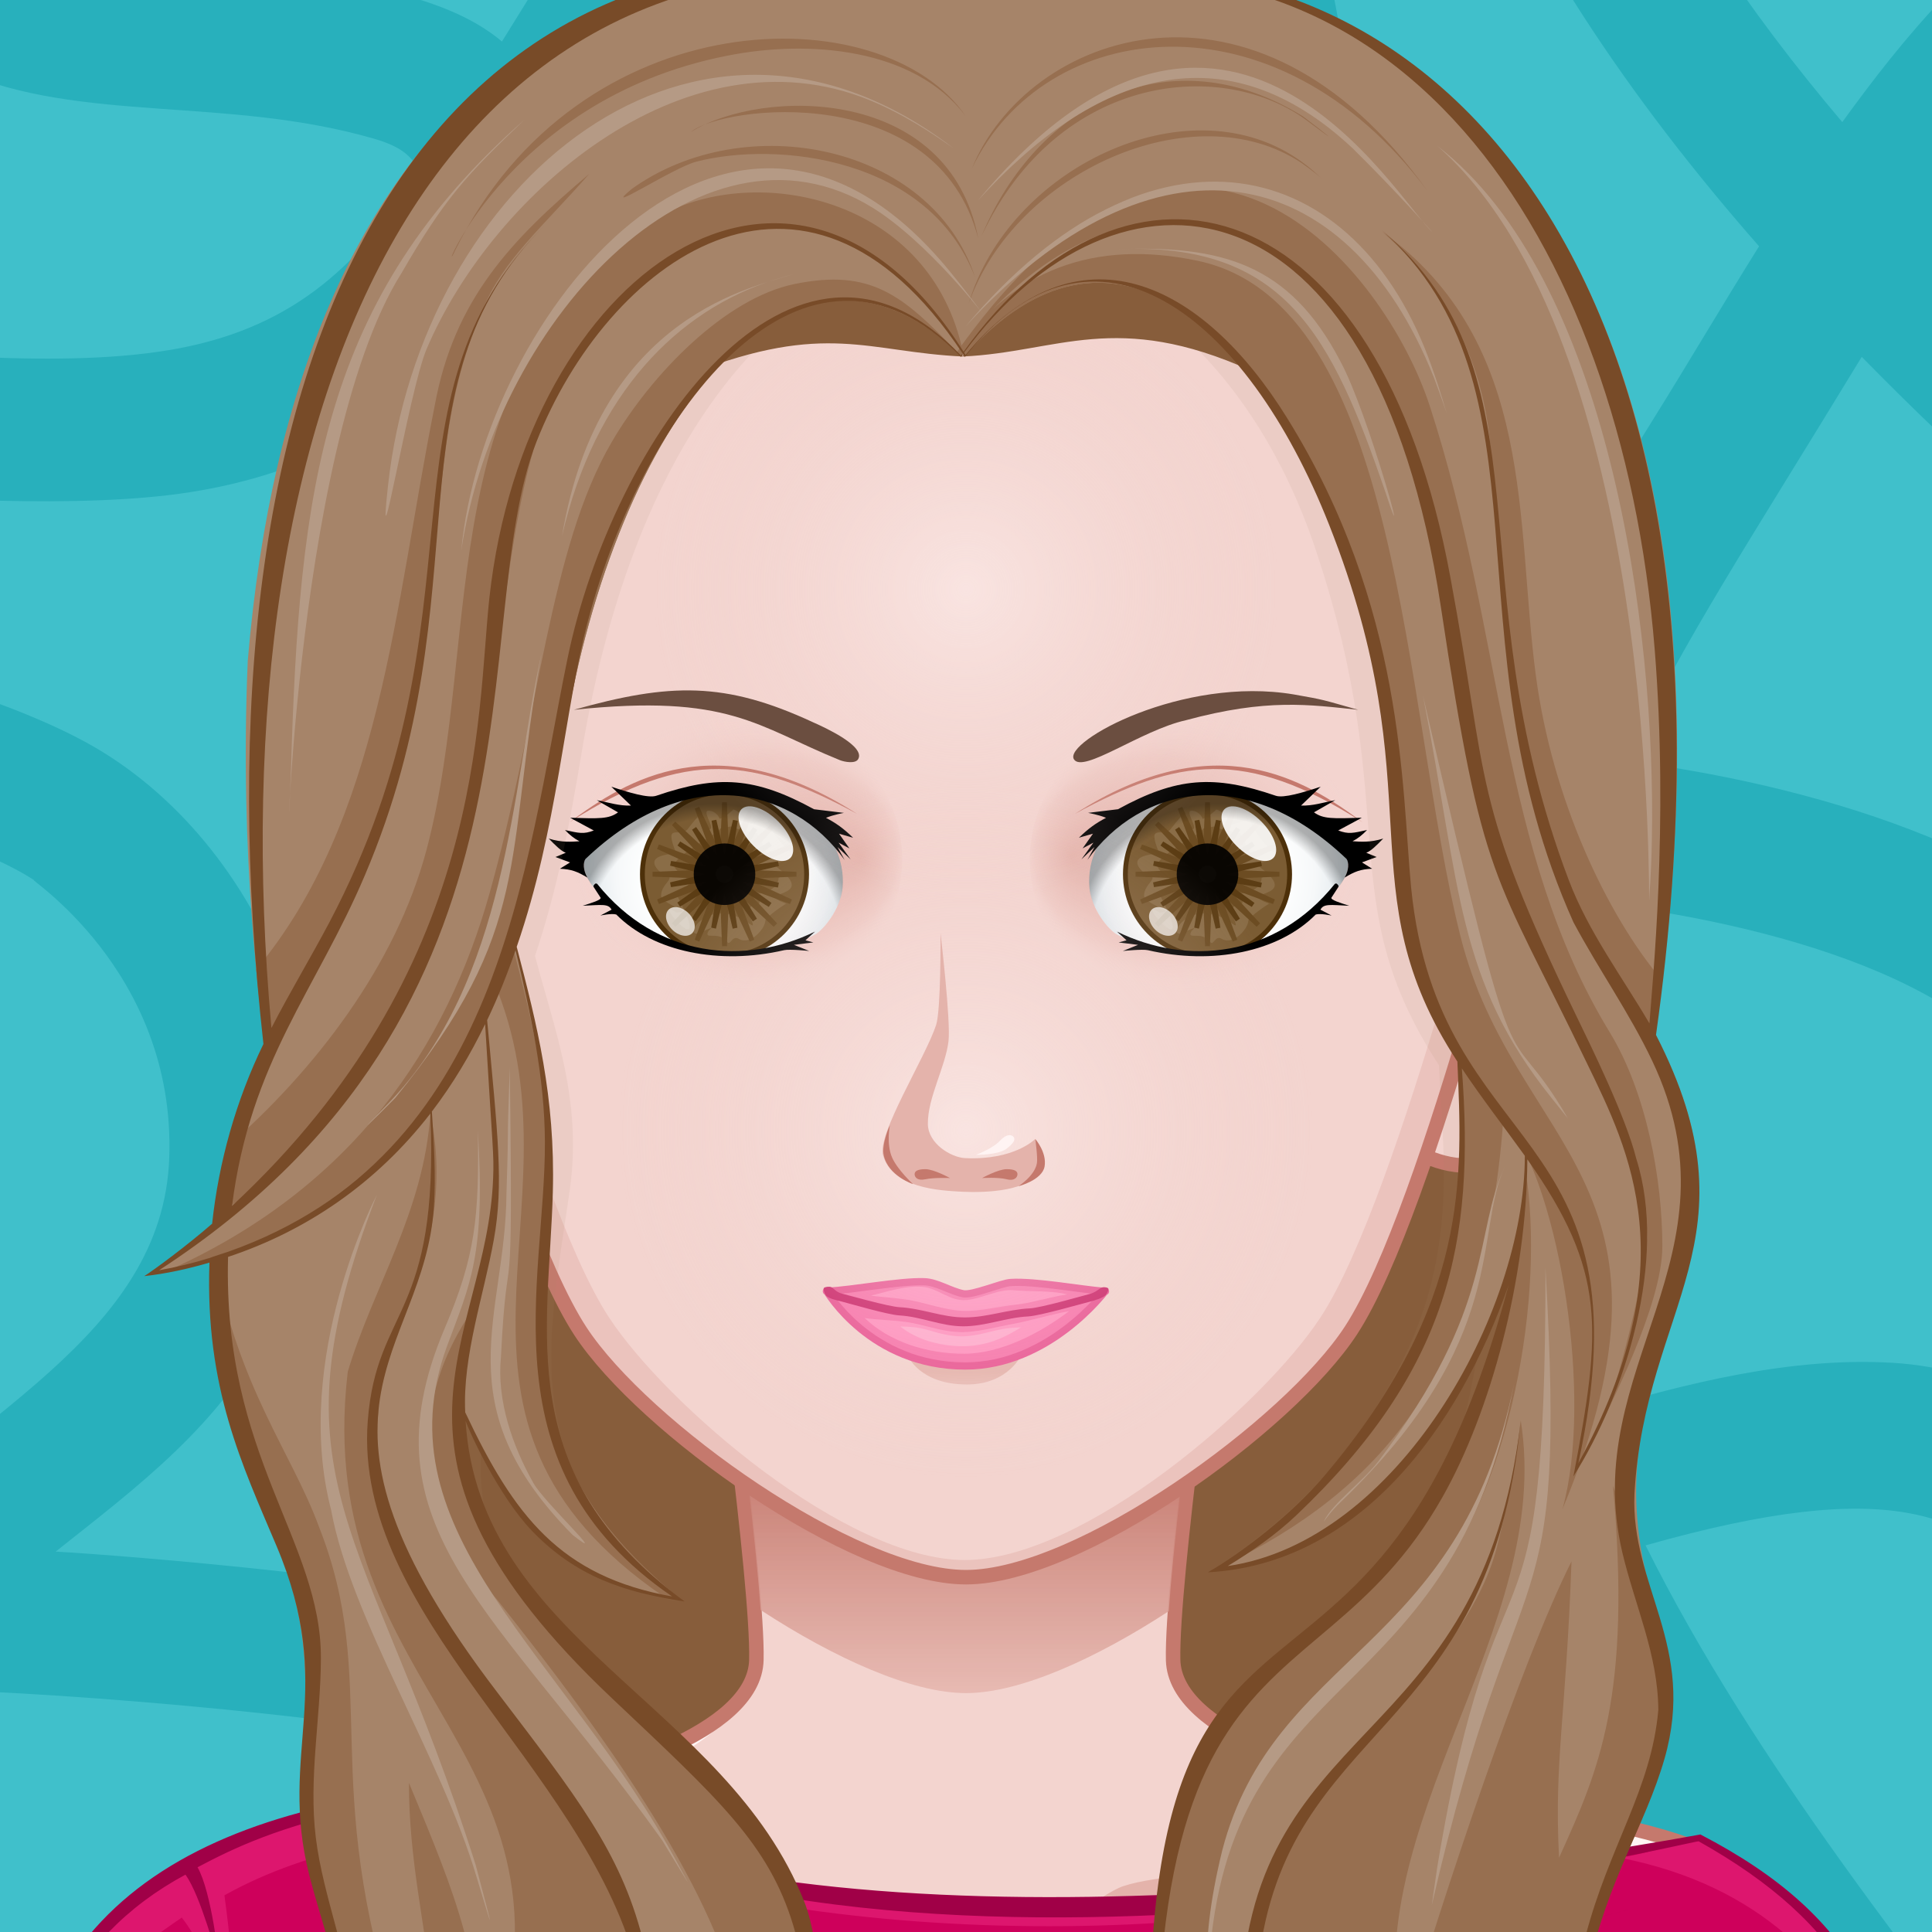
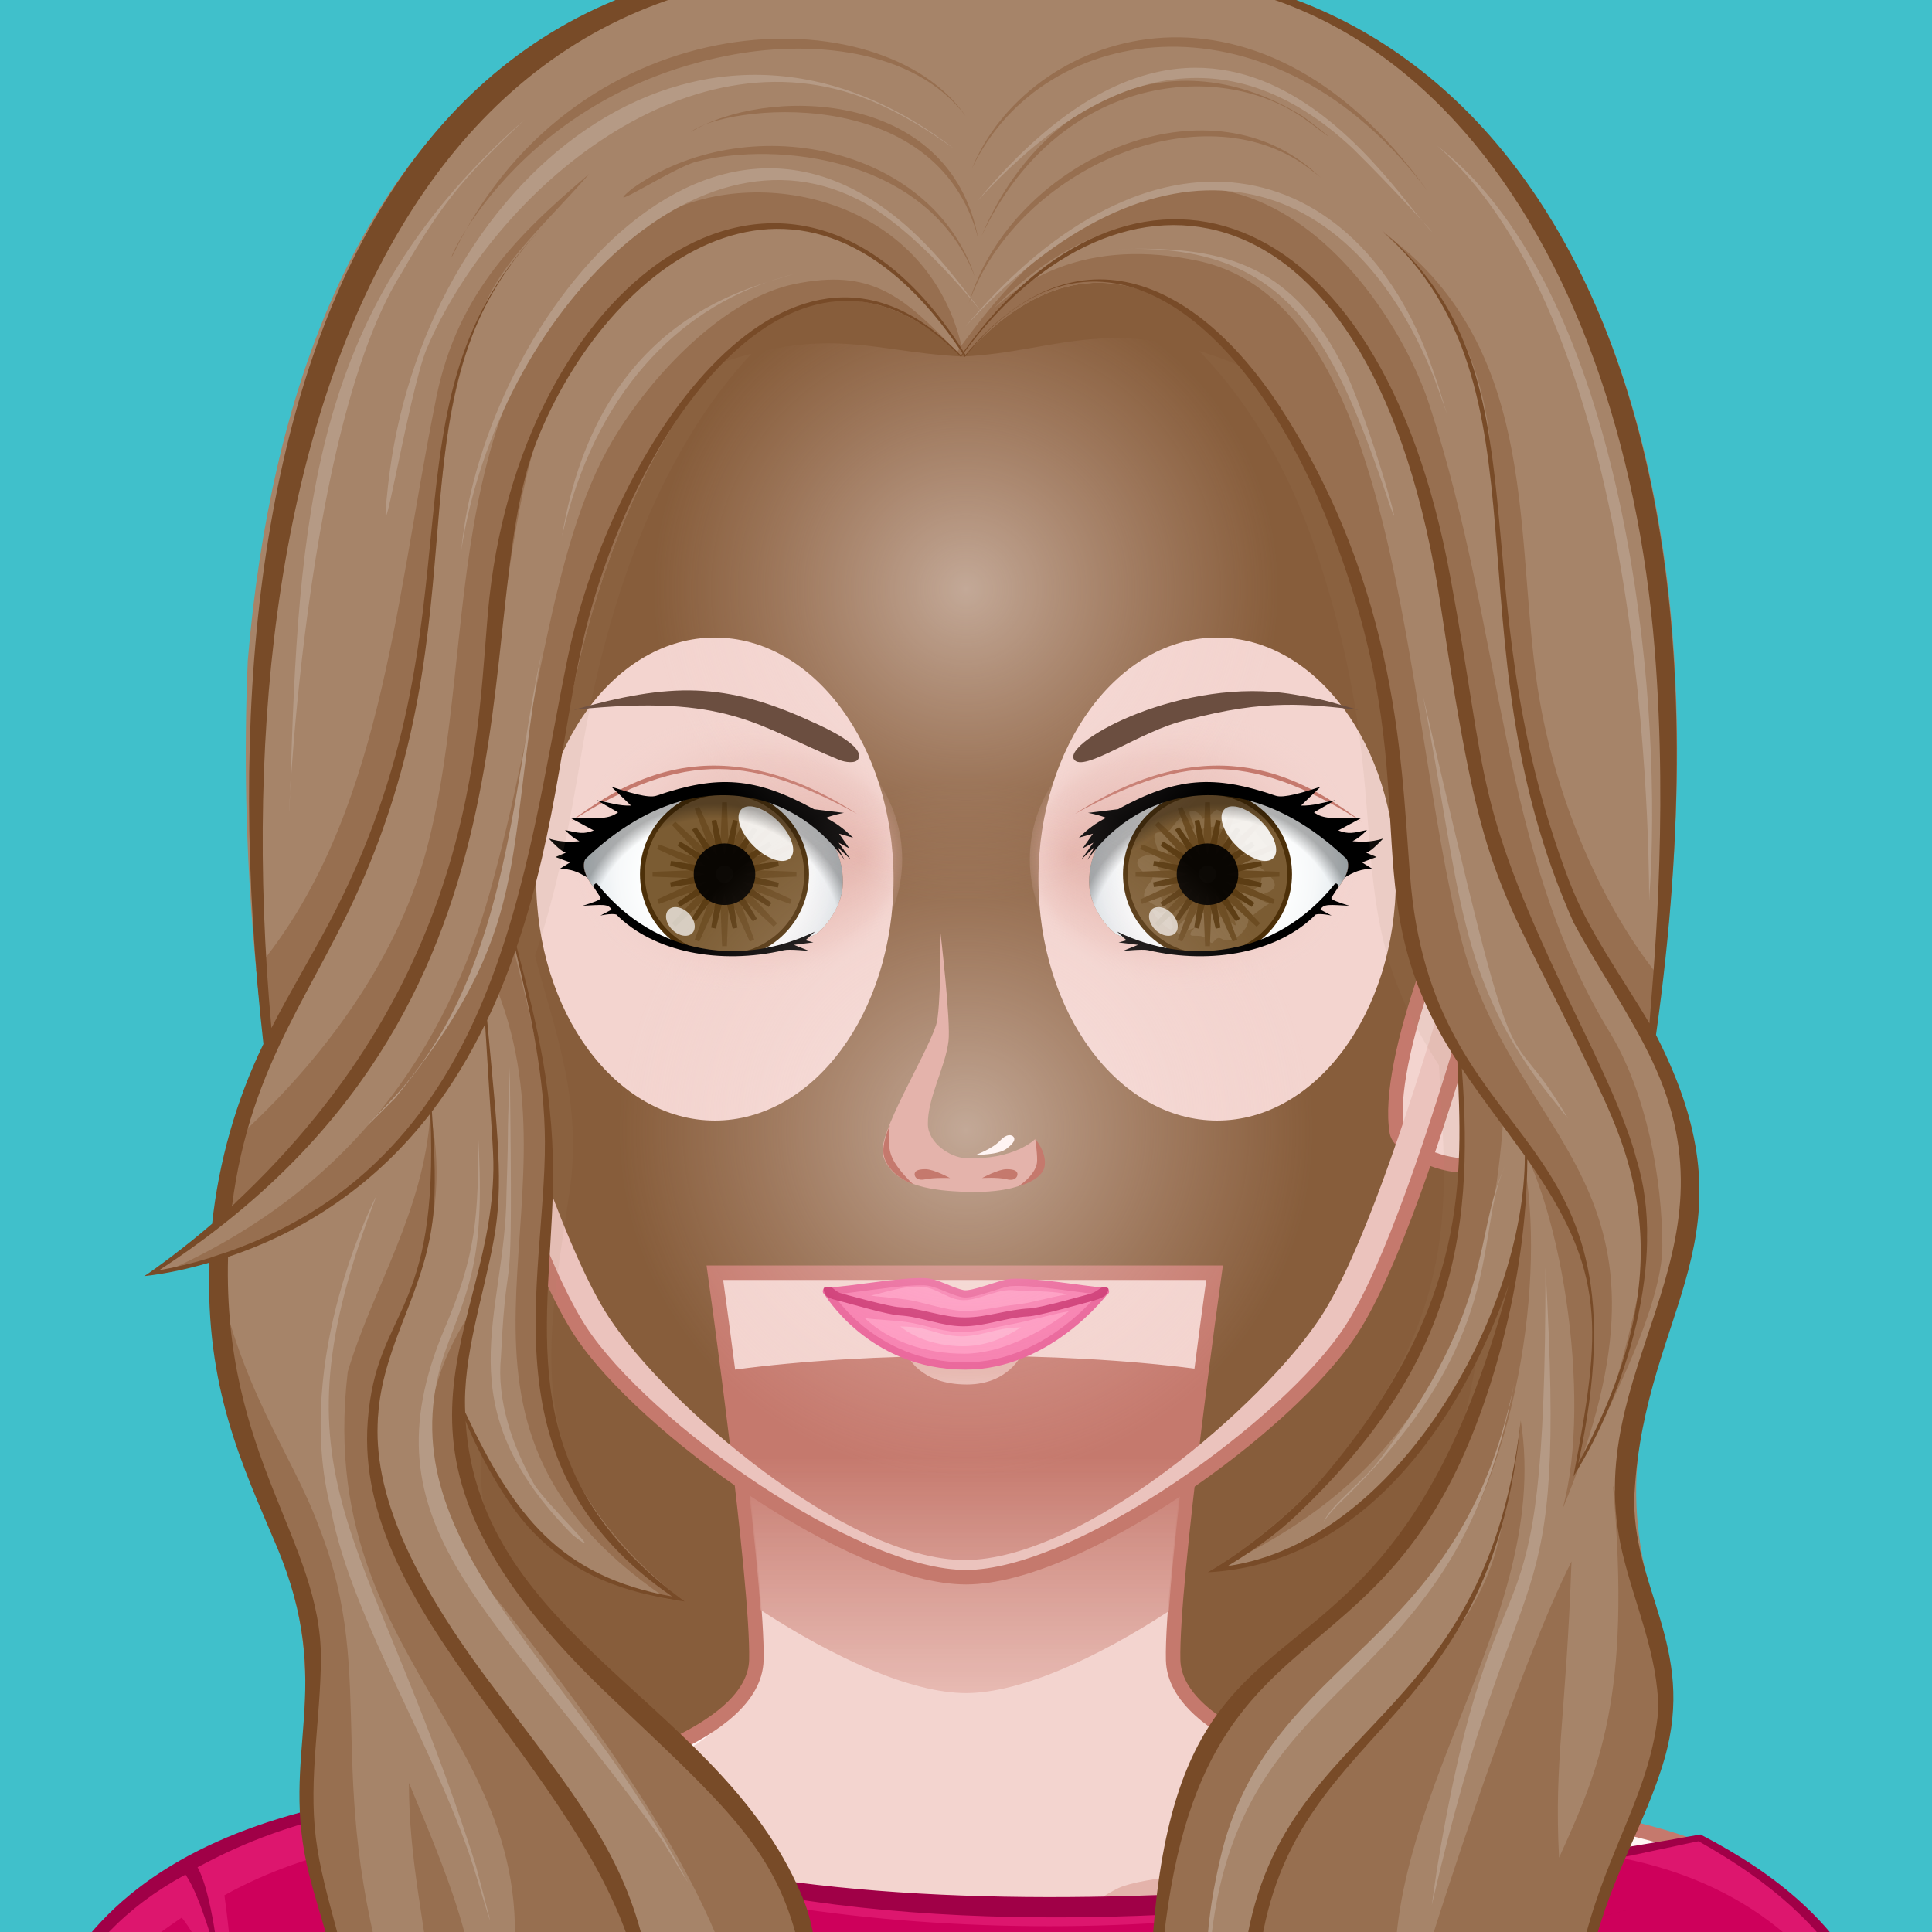
<svg xmlns="http://www.w3.org/2000/svg" version="1.1" width="400px" height="400px" xlink="http://www.w3.org/1999/xlink" viewBox="0 0 200 200" style="overflow:hidden!important;">
  <defs id="SvgjsDefs1007">
    <radialGradient id="SvgjsRadialGradient3151" cx="-558.588" cy="-490.918" r="84.646" gradientTransform="matrix(0.096 -0.025 0.025 0.096 140.548 120.358)" gradientUnits="userSpaceOnUse" class="svga-on-canvas-eyesiris-gradient-left-1">
      <stop id="SvgjsStop3152" stop-opacity="0.8" stop-color="#ffffff" offset="0" />
      <stop id="SvgjsStop3153" stop-opacity="0" stop-color="#ffffff" offset="1" />
    </radialGradient>
    <radialGradient id="SvgjsRadialGradient3155" cx="-565.337" cy="-492.691" r="84.644" gradientTransform="matrix(0.099 8.856325e-004 -0.001 0.099 130.377 136.353)" gradientUnits="userSpaceOnUse" class="svga-on-canvas-eyesiris-gradient-left-2">
      <stop id="SvgjsStop3156" stop-opacity="0.8" stop-color="#ffffff" offset="0" />
      <stop id="SvgjsStop3157" stop-opacity="0" stop-color="#ffffff" offset="1" />
    </radialGradient>
    <linearGradient id="SvgjsLinearGradient3161" x1="122.283" y1="93.047" x2="123.61" y2="91.466" gradientTransform="matrix(1 0 0 1 -52 0)" gradientUnits="userSpaceOnUse" class="svga-on-canvas-eyesiris-gradient-left-5">
      <stop id="SvgjsStop3162" stop-opacity="1" stop-color="#ffffff" offset="0" />
      <stop id="SvgjsStop3163" stop-opacity="0" stop-color="#ffffff" offset="1" />
    </linearGradient>
    <linearGradient id="SvgjsLinearGradient3165" x1="127" y1="85" x2="125" y2="87" gradientTransform="matrix(1 0 0 1 -50 0)" gradientUnits="userSpaceOnUse" class="svga-on-canvas-eyesiris-gradient-left-6">
      <stop id="SvgjsStop3166" stop-opacity="1" stop-color="#ffffff" offset="0" />
      <stop id="SvgjsStop3167" stop-opacity="0" stop-color="#ffffff" offset="1" />
    </linearGradient>
    <linearGradient id="SvgjsLinearGradient3169" x1="130" y1="81" x2="126" y2="85" gradientTransform="matrix(1 0 0 1 -50 0)" gradientUnits="userSpaceOnUse" class="svga-on-canvas-eyesiris-gradient-left-7">
      <stop id="SvgjsStop3170" stop-opacity="1" stop-color="#ffffff" offset="0" />
      <stop id="SvgjsStop3171" stop-opacity="0" stop-color="#ffffff" offset="1" />
    </linearGradient>
    <radialGradient id="SvgjsRadialGradient3174" cx="-578.76" cy="-490.73" r="84.646" gradientTransform="matrix(0.096 -0.025 0.025 0.096 192.479 119.84)" gradientUnits="userSpaceOnUse" class="svga-on-canvas-eyesiris-gradient-right-1">
      <stop id="SvgjsStop3175" stop-opacity="0.8" stop-color="#ffffff" offset="0" />
      <stop id="SvgjsStop3176" stop-opacity="0" stop-color="#ffffff" offset="1" />
    </radialGradient>
    <radialGradient id="SvgjsRadialGradient3178" cx="-584.778" cy="-487.329" r="84.644" gradientTransform="matrix(0.099 8.856325e-004 -0.001 0.099 182.31 135.839)" gradientUnits="userSpaceOnUse" class="svga-on-canvas-eyesiris-gradient-right-2">
      <stop id="SvgjsStop3179" stop-opacity="0.8" stop-color="#ffffff" offset="0" />
      <stop id="SvgjsStop3180" stop-opacity="0" stop-color="#ffffff" offset="1" />
    </radialGradient>
    <linearGradient id="SvgjsLinearGradient3184" x1="120.284" y1="93.047" x2="121.611" y2="91.467" gradientUnits="userSpaceOnUse" class="svga-on-canvas-eyesiris-gradient-right-5">
      <stop id="SvgjsStop3185" stop-opacity="1" stop-color="#ffffff" offset="0" />
      <stop id="SvgjsStop3186" stop-opacity="0" stop-color="#ffffff" offset="1" />
    </linearGradient>
    <linearGradient id="SvgjsLinearGradient3188" x1="127" y1="85" x2="125" y2="87" gradientUnits="userSpaceOnUse" class="svga-on-canvas-eyesiris-gradient-right-6">
      <stop id="SvgjsStop3189" stop-opacity="1" stop-color="#ffffff" offset="0" />
      <stop id="SvgjsStop3190" stop-opacity="0" stop-color="#ffffff" offset="1" />
    </linearGradient>
    <linearGradient id="SvgjsLinearGradient3192" x1="130" y1="81" x2="126" y2="85" gradientUnits="userSpaceOnUse" class="svga-on-canvas-eyesiris-gradient-right-7">
      <stop id="SvgjsStop3193" stop-opacity="1" stop-color="#ffffff" offset="0" />
      <stop id="SvgjsStop3194" stop-opacity="0" stop-color="#ffffff" offset="1" />
    </linearGradient>
    <linearGradient id="SvgjsLinearGradient3280" x1="99.98" y1="171.27" x2="99.98" y2="136.351" gradientUnits="userSpaceOnUse" class="svga-on-canvas-chinshadow-gradient-single-0">
      <stop id="SvgjsStop3281" stop-opacity="0.8" stop-color="#e4b3ab" offset="0" />
      <stop id="SvgjsStop3282" stop-opacity="1" stop-color="#c5796d" offset="0.7" />
    </linearGradient>
    <radialGradient id="SvgjsRadialGradient3284" cx="100" cy="113" r="40" gradientUnits="userSpaceOnUse" class="svga-on-canvas-facehighlight-gradient-single-0">
      <stop id="SvgjsStop3285" stop-opacity="0.5" stop-color="#fff4f3" offset="0" />
      <stop id="SvgjsStop3286" stop-opacity="0" stop-color="#f3d4cf" offset="0.9" />
    </radialGradient>
    <radialGradient id="SvgjsRadialGradient3288" cx="100" cy="57" r="36" gradientUnits="userSpaceOnUse" class="svga-on-canvas-facehighlight-gradient-single-1">
      <stop id="SvgjsStop3289" stop-opacity="0.5" stop-color="#fff4f3" offset="0" />
      <stop id="SvgjsStop3290" stop-opacity="0" stop-color="#f3d4cf" offset="0.9" />
    </radialGradient>
    <linearGradient id="SvgjsLinearGradient3407" x1="100" y1="141" x2="100" y2="138" gradientUnits="userSpaceOnUse" class="svga-on-canvas-mouth-gradient-single-0">
      <stop id="SvgjsStop3408" stop-opacity="1" stop-color="#ebc3bd" offset="0.1" />
      <stop id="SvgjsStop3409" stop-opacity="1" stop-color="#e4b3ab" offset="1" />
    </linearGradient>
    <radialGradient id="SvgjsRadialGradient4347" cx="125.187" cy="87.442" r="12.841" gradientTransform="matrix(-1.059 3.999999e-004 -4.000000e-004 1.059 206.511 -6.126)" gradientUnits="userSpaceOnUse" class="svga-on-canvas-eyesback-gradient-left-0">
      <stop id="SvgjsStop4348" stop-opacity="1" stop-color="#ffffff" offset="0" />
      <stop id="SvgjsStop4349" stop-opacity="1" stop-color="#fdfefe" offset="0.544" />
      <stop id="SvgjsStop4350" stop-opacity="1" stop-color="#f6f8f9" offset="0.74" />
      <stop id="SvgjsStop4351" stop-opacity="1" stop-color="#eaeff2" offset="0.879" />
      <stop id="SvgjsStop4352" stop-opacity="1" stop-color="#d9e3e8" offset="0.992" />
      <stop id="SvgjsStop4353" stop-opacity="1" stop-color="#d8e2e7" offset="1" />
    </radialGradient>
    <radialGradient id="SvgjsRadialGradient4355" cx="125.187" cy="87.442" r="12.841" gradientTransform="matrix(1.059 4.000000e-004 4.000000e-004 1.059 -6.511 -6.126)" gradientUnits="userSpaceOnUse" class="svga-on-canvas-eyesback-gradient-right-0">
      <stop id="SvgjsStop4356" stop-opacity="1" stop-color="#ffffff" offset="0" />
      <stop id="SvgjsStop4357" stop-opacity="1" stop-color="#fdfefe" offset="0.544" />
      <stop id="SvgjsStop4358" stop-opacity="1" stop-color="#f6f8f9" offset="0.74" />
      <stop id="SvgjsStop4359" stop-opacity="1" stop-color="#eaeff2" offset="0.879" />
      <stop id="SvgjsStop4360" stop-opacity="1" stop-color="#d9e3e8" offset="0.992" />
      <stop id="SvgjsStop4361" stop-opacity="1" stop-color="#d8e2e7" offset="1" />
    </radialGradient>
    <radialGradient id="SvgjsRadialGradient4363" cx="125.187" cy="87.442" r="12.841" gradientTransform="matrix(-1.059 3.999999e-004 -4.000000e-004 1.059 206.511 -6.126)" gradientUnits="userSpaceOnUse" class="svga-on-canvas-eyesfront-gradient-left-0">
      <stop id="SvgjsStop4364" stop-opacity="1" stop-color="#ffffff" offset="0" />
      <stop id="SvgjsStop4365" stop-opacity="1" stop-color="#fdfefe" offset="0.544" />
      <stop id="SvgjsStop4366" stop-opacity="1" stop-color="#f6f8f9" offset="0.74" />
      <stop id="SvgjsStop4367" stop-opacity="1" stop-color="#eaeff2" offset="0.879" />
      <stop id="SvgjsStop4368" stop-opacity="1" stop-color="#d9e3e8" offset="0.992" />
      <stop id="SvgjsStop4369" stop-opacity="1" stop-color="#d8e2e7" offset="1" />
    </radialGradient>
    <radialGradient id="SvgjsRadialGradient4373" cx="123.519" cy="84.391" fx="136.103" fy="84.426" r="17.898" gradientTransform="matrix(1 0.021 0.017 -0.8 -48.415 149.318)" gradientUnits="userSpaceOnUse" class="svga-on-canvas-eyesfront-gradient-left-3">
      <stop id="SvgjsStop4374" stop-opacity="1" stop-color="#e4b3ab" offset="0" />
      <stop id="SvgjsStop4375" stop-opacity="0.3" stop-color="#e4b3ab" offset="0.7" />
      <stop id="SvgjsStop4376" stop-opacity="0" stop-color="#f3d4cf" offset="1" />
    </radialGradient>
    <radialGradient id="SvgjsRadialGradient4378" cx="81.644" cy="80.739" r="21.259" gradientTransform="matrix(0.699 -0.037 0.037 0.709 13.865 40.094)" gradientUnits="userSpaceOnUse" class="svga-on-canvas-eyesfront-gradient-left-4">
      <stop id="SvgjsStop4379" stop-opacity="0" stop-color="#000000" offset="0.9" />
      <stop id="SvgjsStop4380" stop-opacity="0.3" stop-color="#000000" offset="1" />
    </radialGradient>
    <radialGradient id="SvgjsRadialGradient4384" cx="125.187" cy="87.442" r="12.841" gradientTransform="matrix(1.059 4.000000e-004 4.000000e-004 1.059 -6.511 -6.126)" gradientUnits="userSpaceOnUse" class="svga-on-canvas-eyesfront-gradient-right-0">
      <stop id="SvgjsStop4385" stop-opacity="1" stop-color="#ffffff" offset="0" />
      <stop id="SvgjsStop4386" stop-opacity="1" stop-color="#fdfefe" offset="0.544" />
      <stop id="SvgjsStop4387" stop-opacity="1" stop-color="#f6f8f9" offset="0.74" />
      <stop id="SvgjsStop4388" stop-opacity="1" stop-color="#eaeff2" offset="0.879" />
      <stop id="SvgjsStop4389" stop-opacity="1" stop-color="#d9e3e8" offset="0.992" />
      <stop id="SvgjsStop4390" stop-opacity="1" stop-color="#d8e2e7" offset="1" />
    </radialGradient>
    <radialGradient id="SvgjsRadialGradient4394" cx="123.519" cy="84.391" fx="136.103" fy="84.426" r="17.898" gradientTransform="matrix(-1 0.021 -0.017 -0.8 248.415 149.318)" gradientUnits="userSpaceOnUse" class="svga-on-canvas-eyesfront-gradient-right-3">
      <stop id="SvgjsStop4395" stop-opacity="1" stop-color="#e4b3ab" offset="0" />
      <stop id="SvgjsStop4396" stop-opacity="0.3" stop-color="#e4b3ab" offset="0.7" />
      <stop id="SvgjsStop4397" stop-opacity="0" stop-color="#f3d4cf" offset="1" />
    </radialGradient>
    <radialGradient id="SvgjsRadialGradient4399" cx="81.644" cy="80.739" r="21.259" gradientTransform="matrix(-0.699 -0.037 -0.037 0.709 186.135 40.094)" gradientUnits="userSpaceOnUse" class="svga-on-canvas-eyesfront-gradient-right-4">
      <stop id="SvgjsStop4400" stop-opacity="0" stop-color="#000000" offset="0.9" />
      <stop id="SvgjsStop4401" stop-opacity="0.3" stop-color="#000000" offset="1" />
    </radialGradient>
  </defs>
  <g id="svga-group-wrapper">
    <g id="svga-group-backs-single">
      <path id="SvgjsPath3270" d="M225,225H-25V-25h250V225z" fill="#40c0cb" stroke-width="none" opacity="1" />
-       <path id="SvgjsPath3271" d="M225,66.045V46.523c-8.393-7.17-16.444-14.676-24.006-22.532C206.423,16.09,215.705,4.264,225,0.533v-16.039c-3.896,1.01-7.948,3.157-10.891,4.849c-9.592,5.514-16.968,14.41-23.396,23.297C180.981,1.161,172.431-11.375,166.43-25h-16.256c7.101,18.589,18.696,35.418,31.924,50.498c-3.762,6.007-7.353,12.13-11.097,18.132c-6.771,10.854-13.008,21.979-18.061,33.713c-1.74-0.122-3.482-0.236-5.227-0.348c-0.102-11.296-1.301-22.637-2.591-33.427C142.364,20.495,137.825-2.268,133.128-25h-15.287c3.512,16.925,6.991,33.854,9.757,50.925c2.627,16.216,5.104,33.229,5.117,49.989c-17.066-1.536-33.684-4.704-47.991-15.619c-22.846-17.429-21.9-26.78-25.009-40.538C68.462,4.662,80.021-9.181,83.404-25H67.848c-2.288,7.421-6.745,14.566-10.568,20.732c-1.766,2.849-3.54,5.708-5.319,8.565C41.416-4.602,16.985-1.963,3.134-5.856c-8.089-2.274-17.358-7.185-25.183-11.213c-0.973-0.501-1.96-1.017-2.951-1.55v16.811c7.296,3.502,14.678,6.469,20.881,9.151c12.571,5.436,27.6,2.613,42.814,7.009c2.774,0.801,3.976,1.791,4.725,3.446C37.528,26.922,30.89,33.68,18.638,36.037C6.717,38.331-9.568,36.45-25,35.374V50.51c14.17,0.911,30.442,2.151,42.378,0.754c12.875-1.506,23.256-6.821,30.822-14.903c3.926,13.052,9.926,23.987,32.905,39.741c15.079,10.337,32.932,13.381,50.891,14.876c-2.058,20.178-10.428,37.32-32.693,54.405c-10.407,7.985-21.317,14.728-34.237,24.035c-2.063-0.633-4.131-1.247-6.204-1.832c-14.62-4.125-46.417-6.59-53.1-6.965c8.508-6.75,17.07-13.123,22.152-23.144c11.073-21.834,0.773-48.529-17.324-59.654C2.211,72.673-11.466,69.181-25,64.823v15.465c6.097,2.013,12.208,3.99,18.242,6.175c3.371,1.221,7.316,2.72,10.326,4.67c-1.389-0.644,14.647,9.087,13.954,28.72c-0.661,18.694-21.119,26.841-34.167,41.017c-2.763,0.267-5.568,0.658-8.354,1.198V225h8.315c-2.877-17.495-2.37-34.53,8.331-50.064c8.69-0.111,43.984,2.377,59.317,6.059C37.81,193.899,34.342,209.025,34.122,225H48.77c0.262-8.053,1.59-15.874,5.038-23.062c3.074-6.407,8.375-11.441,14.043-15.887c6.325,2.192,12.58,4.603,18.827,6.916c21.501,7.963,39.663-16.236,68.072-27.625c0.472-0.189,0.954-0.367,1.429-0.554c10.135,21.642,24.926,41.005,40.126,60.211H215.3c-16.396-20.788-33.895-42.817-44.951-65.021c25.817-7.328,33.013-2.973,40.158,3.964c5.458,5.298,10.602,12.362,14.493,20.076v-26.446c-0.996-1.161-2.006-2.287-3.028-3.367c-7.024-7.418-15.717-12.491-26.009-13.126c-10.466-0.645-21.483,2.115-31.569,5.142c-7.333-20.176-7.046-36.563-1.767-53.077c15.35,1.577,40.417,6.625,48.157,20.097c5.229,9.103,8.712,18.285,14.216,28.972v-34.389c-1.05-1.908-2.147-3.734-3.344-5.472c-10.035-14.583-35.667-21.38-53.283-23.575c5.96-12.576,12.812-22.861,24.354-41.835C202.896,47.331,213.716,56.986,225,66.045z M147.094,92c0.152,0.009,0.306,0.019,0.459,0.028c-0.258,0.887-0.503,1.777-0.737,2.671C146.924,93.802,147.006,92.901,147.094,92z M109.519,173.981c-4.553,2.729-9.252,6.184-14.766,5.801c-3.813-0.264-8.413-2.824-12.214-4.384c23.267-16.107,52.827-33.469,61.801-67.581c-1.749,15.194,0.747,28.782,6.11,43.354C135.916,157.305,124.394,165.065,109.519,173.981z" fill="#28b0bc" stroke-width="none" opacity="1" />
    </g>
    <g id="svga-group-humanwrap-move" transform="matrix(1,0,0,1,0,4)">
      <g id="svga-group-humanwrap" transform="matrix(1,0,0,1,0,0)">
        <g id="svga-group-hair-back-move" transform="matrix(1,0,0,1,0,0)">
          <g id="svga-group-hair-back" transform="matrix(1,0,0,1,0,0)">
            <path id="SvgjsPath3300" d="M160 24.999H40c0 0-1 193.284-1 199h123L160 24.999z" fill="#875d3b" stroke-width="none" opacity="1" />
          </g>
        </g>
        <g id="svga-group-humanbody-single">
          <path id="SvgjsPath3291" d="M190.858 199.866c-6.008-10.158-13.474-11.973-19.628-13.936 -6.323-2.016-19.346-3.178-26.449-4.6 -6.86-1.373-23.153-5.789-23.339-13.488 -0.192-8.066 4.291-40.09 4.291-40.09H74.005c0 0 4.487 32.023 4.294 40.09 -0.184 7.699-16.48 12.115-23.341 13.488 -7.104 1.422-20.125 2.584-26.448 4.6 -6.156 1.963-13.624 3.777-19.632 13.936 -3.644 6.16-6.008 16.133-6.008 27.133h194C196.869 215.999 194.509 206.026 190.858 199.866z" fill="#f3d4cf" stroke-width="none" opacity="1" />
          <path id="SvgjsPath3292" d="M121.442 167.843c2.495 10.929 18.165 13.698 26.293 15.325 21.909 4.379 33.772 5.134 42.297 19.539 2.903 4.916 5.459 15.864 5.962 24.153 1.835 0.291 0.531-17.432-5.136-26.994 -9.742-16.472-29.089-15.135-46.077-18.535C137.921 179.958 121.628 175.542 121.442 167.843L121.442 167.843zM78.558 167.843c-0.186 7.699-16.479 12.115-23.339 13.488 -16.988 3.4-36.335 2.063-46.077 18.535 -5.667 9.563-6.971 27.285-5.136 26.994 0.503-8.289 3.059-19.237 5.962-24.153 8.524-14.405 20.388-15.16 42.297-19.539C60.393 181.541 76.063 178.771 78.558 167.843L78.558 167.843z" fill="#fff4f3" stroke-width="none" opacity="1" />
          <path id="SvgjsPath3293" d="M51.206 189.513c0 0 28.641 0.299 33.473 1.885 2.314 0.758 8.372 5.633 8.372 5.633s-6.556-3.17-8.658-3.758C79.51 191.909 51.206 189.513 51.206 189.513zM99.795 199.999c2.053-0.041 7.887-3.799 7.887-3.799s-5.574 2.059-7.342 2.16c-1.491 0.086-6.366-1.238-6.366-1.238S98.112 200.032 99.795 199.999zM117.008 192.757c6.75-1.818 29.786-3.23 29.786-3.23s-23.791-0.516-30.51 1.725c-2.252 0.752-7.562 5.16-7.562 5.16S114.786 193.354 117.008 192.757z" fill="#e4b3ab" stroke-width="none" opacity="1" />
          <path id="SvgjsPath3294" d="M190.858 199.866c-9.741-16.471-29.122-15.142-46.077-18.535 -6.86-1.373-23.153-5.789-23.339-13.488 -0.192-8.066 4.291-40.09 4.291-40.09H74.005c0 0 4.487 32.023 4.294 40.09 -0.184 7.699-16.48 12.115-23.341 13.488 -7.104 1.422-20.125 2.584-26.448 4.6 -6.156 1.963-13.624 3.777-19.632 13.936 -3.644 6.16-6.008 16.133-6.008 27.133h194C196.869 215.999 194.509 206.026 190.858 199.866z" fill="none" stroke="#c5796d" stroke-width="1.5" opacity="1" />
        </g>
        <g id="svga-group-chinshadow-single">
          <path id="SvgjsPath3279" d="M100.021 171.27c5.607-0.009 13.53-3.627 20.967-8.478 0.485-6.84 1.756-17.341 2.758-25.098 -13.972-1.825-33.828-1.785-47.741 0.101 0.995 7.702 2.249 18.065 2.739 24.877C86.278 167.593 94.344 171.279 100.021 171.27z" fill="url(#SvgjsLinearGradient3280)" opacity="1" />
        </g>
        <g id="svga-group-clothes-single">
          <path id="SvgjsPath3296" d="M43.52 224.812c-25.518 0-39.538-0.228-41.685-0.677l-0.006-0.106c-1.693-26.63 13.847-40.759 47.508-43.193 12.458 7.729 32.47 11.655 59.42 11.655 28.606 0 56.588-4.536 67.29-6.486 15.393 8.005 21.154 18.146 21.173 37.391 -3.973 0.296-97.133 1.417-153.692 1.417C43.524 224.812 43.523 224.812 43.52 224.812z" fill="#ce005b" stroke-width="none" opacity="1" />
          <path id="SvgjsPath3297" d="M197.22 223.395c0 0 0.123-29.332-29.542-35.087 4.5-0.689 5.727-1.822 8.369-2.304C191.439 194.009 197.201 204.15 197.22 223.395zM149.079 189.982c-28.224 3.263-75.592 5.834-99.743-9.147 -29.679 2.148-49.28 13.477-47.501 43.3 0.125 0.026 0.294 0.052 0.5 0.076 1.263-17.184 6.809-23.152 16.483-29.703 3.413 4.323 5.416 12.663 5.416 18.717 0-8.584 0.171-12.44-1.001-21.023 9.145-5.108 19.212-6.182 28.034-7.614C80.659 198.762 128.615 197.274 149.079 189.982z" fill="#dd166e" stroke-width="none" opacity="1" />
          <path id="SvgjsPath3298" d="M37.72 183.39c27.476 18.844 85.402 17.577 118.296 13.195C164.233 195.185 78.922 212.784 37.72 183.39z" fill="#bf0054" stroke-width="none" opacity="1" />
          <path id="SvgjsPath3299" d="M176.029 185.905c-34.551 6.296-97.805 12.705-126.7-5.17 -30.352 2.195-49.475 13.813-47.6 43.3 0 0.061 0.01 0.12 0.01 0.181 7.252 1.769 192.442-0.348 195.58-0.73C197.319 205.35 192.637 194.517 176.029 185.905zM1.869 224.035c0-15.576 5.009-27.341 17.333-33.974 1.613 2.277 3.151 8.374 3.471 9.014 0 0-0.755-7.2-2.224-9.776 3.821-2.025 8.463-4.228 17.2-6.094 25.036 18.93 93.373 20.543 130.85 10.5 -0.01 0-0.03 0.011-0.06 0.011 -30.759 8.372-103.456 7.688-130.41-10.591 1.55-0.478 9.214-1.622 11.12-1.89 41.865 26.274 125.692 5.373 126.692 5.373 15.153 8.502 20.633 18.511 21.219 36.707C128.054 221.169 39.365 224.866 1.869 224.035z" fill="#a00047" stroke-width="none" opacity="1" />
        </g>
        <g id="svga-group-head" transform="matrix(1,0,0,1,0,0)">
          <g id="svga-group-ears-left-move" transform="matrix(1,0,0,1,0,0)">
            <g id="svga-group-ears-left" transform="matrix(1,0,0,1,0,0)">
              <path id="SvgjsPath3308" d="M45.443 81.864c-1.469-2.399-6.648-7.441-10.31-6.519 -2.979 0.752-6.032 3.199-6.032 7.37 -0.001 6.462 1.496 9.209 2.501 12.141 0.856 2.495 3.915 7.068 5.761 8.841 2.273 2.179 5.957 9.221 6.404 9.941 0.705 1.137 1.877 2.946 4.043 3.014 3.29 0.103 7.085-2.077 7.323-3.44C56.42 105.816 49.263 88.107 45.443 81.864z" fill="#f3d4cf" stroke="#c5796d" stroke-width="1.5" opacity="1" />
              <path id="SvgjsPath3309" d="M43.596 98.002c-0.142-0.549 0.007-1.474 0.152-2.367 0.131-0.814 0.255-1.583 0.18-2.126 -0.285-2.036-1.892-5.906-2.942-8.003 -1.208-2.412-4.117-5.452-6.568-6.235 -1.013-0.325-1.681 0.063-2.067 0.456 -0.284 0.289-0.347 0.628-0.254 0.668 0.093 0.04 0.304-0.241 0.61-0.505 0.25-0.217 0.617-0.402 1.122-0.364 -0.203 1.014-3.138 4.164-1.381 10.249 0.822 2.849 1.992 5.143 2.202 5.473 0.032 0.347 0.083 0.687 0.159 1.016 0.991 4.297 7.286 11.382 8.785 12.981 0.277 0.296 0.567 0.471 0.639 0.4 0.072-0.071-0.1-0.363-0.376-0.661 -1.48-1.589-7.734-8.657-8.69-12.803 -1.754-7.595 1.916-7.723 4.499-12.3 0.397 0.647 0.733 1.27 0.993 1.789 0.203 0.407 0.429 0.883 0.661 1.398 -0.458 0.719-5.059 5.972-3.889 10.175 0.433 1.55 3.779 3.548 5.073 4.096 0.712 0.302 0.979 0.752 1.289 1.273 0.359 0.605 0.767 2.758 1.95 3.254 0.241 0.101 0.458 0.143 0.651 0.143 0.334 0 0.587-0.126 0.774-0.276 0.019 0.264 0.018 0.604 0.008 0.917 -0.011 0.405 0.046 0.738 0.147 0.746s0.208-0.313 0.221-0.717c0.016-0.497 0.014-1.112-0.077-1.407 -0.265-0.867-1.076-1.845-1.934-2.88C44.688 101.372 43.815 98.852 43.596 98.002zM34.616 94.192c-2.322-6.746 0.993-12.568 1.514-13.495 0.908 0.776 2.662 1.815 3.314 2.83C36.33 88.848 34.811 85.147 34.616 94.192zM45.884 105.528c-1.072-0.449-1.431-2.52-1.778-3.104 -0.314-0.528-0.639-1.074-1.461-1.423 -0.179-0.076-0.376-0.191-0.578-0.324 -3.861-5.679 0.291-8.507 1.027-9.037 0.226 0.724 0.396 1.387 0.47 1.919 0.068 0.489-0.058 1.266-0.179 2.017 -0.15 0.931-0.306 1.894-0.145 2.518 0.24 0.928 1.14 3.481 2.01 4.531 0.772 0.933 1.564 1.893 1.835 2.676C46.97 105.458 46.604 105.83 45.884 105.528z" fill="#c5796d" stroke-width="none" opacity="1" />
            </g>
          </g>
          <g id="svga-group-ears-right-move" transform="matrix(1,0,0,1,0,0)">
            <g id="svga-group-ears-right" transform="matrix(1,0,0,1,0,0)">
              <path id="SvgjsPath3310" d="M154.295 81.864c1.469-2.399 6.648-7.441 10.311-6.519 2.979 0.752 6.031 3.199 6.031 7.37 0.002 6.462-1.496 9.209-2.5 12.141 -0.857 2.495-3.916 7.068-5.762 8.841 -2.273 2.179-5.957 9.221-6.404 9.941 -0.705 1.137-1.877 2.946-4.043 3.014 -3.291 0.103-7.086-2.077-7.324-3.44C143.318 105.816 150.475 88.107 154.295 81.864z" fill="#f3d4cf" stroke="#c5796d" stroke-width="1.5" opacity="1" />
              <path id="SvgjsPath3311" d="M154.205 102.391c-0.857 1.036-1.668 2.013-1.934 2.88 -0.09 0.295-0.092 0.91-0.076 1.407 0.014 0.404 0.119 0.725 0.221 0.717s0.158-0.341 0.146-0.746c-0.01-0.313-0.01-0.653 0.01-0.917 0.186 0.15 0.439 0.276 0.773 0.276 0.193 0 0.41-0.042 0.65-0.143 1.184-0.496 1.592-2.649 1.951-3.254 0.311-0.521 0.576-0.971 1.289-1.273 1.293-0.548 4.639-2.545 5.072-4.096 1.17-4.204-3.432-9.456-3.889-10.175 0.232-0.515 0.457-0.991 0.66-1.398 0.26-0.519 0.596-1.141 0.994-1.789 2.582 4.577 6.252 4.705 4.498 12.3 -0.957 4.146-7.209 11.214-8.689 12.803 -0.275 0.298-0.447 0.59-0.377 0.661 0.072 0.07 0.361-0.104 0.639-0.4 1.5-1.6 7.795-8.685 8.785-12.981 0.076-0.33 0.129-0.669 0.16-1.016 0.209-0.33 1.379-2.624 2.201-5.473 1.758-6.085-1.178-9.235-1.381-10.249 0.504-0.039 0.871 0.147 1.123 0.364 0.305 0.265 0.518 0.545 0.609 0.505 0.094-0.041 0.029-0.379-0.254-0.668 -0.387-0.393-1.055-0.781-2.068-0.456 -2.451 0.783-5.359 3.823-6.568 6.235 -1.049 2.097-2.656 5.967-2.941 8.003 -0.074 0.544 0.049 1.313 0.18 2.126 0.145 0.894 0.293 1.818 0.152 2.367C155.924 98.852 155.051 101.372 154.205 102.391zM160.295 83.528c0.652-1.015 2.406-2.054 3.313-2.83 0.521 0.926 3.836 6.749 1.516 13.495C164.928 85.147 163.408 88.848 160.295 83.528zM152.652 105.301c0.271-0.783 1.064-1.743 1.836-2.676 0.869-1.05 1.77-3.603 2.01-4.531 0.16-0.624 0.006-1.586-0.145-2.518 -0.121-0.751-0.248-1.528-0.18-2.017 0.074-0.532 0.244-1.195 0.471-1.919 0.734 0.53 4.887 3.358 1.025 9.037 -0.201 0.133-0.398 0.248-0.578 0.324 -0.822 0.349-1.146 0.895-1.461 1.423 -0.346 0.584-0.705 2.655-1.777 3.104C153.135 105.83 152.768 105.458 152.652 105.301z" fill="#c5796d" stroke-width="none" opacity="1" />
            </g>
          </g>
          <g id="svga-group-orecchini-left-move" transform="matrix(1,0,0,1,0,0)">
            <g id="svga-group-orecchini-left" transform="matrix(1,0,0,1,0,0)">
              <path id="SvgjsPath3312" d="M0 0 " fill="#e7b033" stroke="#b98100" stroke-width="1.5" opacity="1" />
            </g>
          </g>
          <g id="svga-group-orecchini-right-move" transform="matrix(1,0,0,1,0,0)">
            <g id="svga-group-orecchini-right" transform="matrix(1,0,0,1,0,0)" />
          </g>
          <g id="svga-group-faceshape-wrap" transform="matrix(1,0,0,1,0,0)">
            <g id="svga-group-faceshape-single">
-               <path id="SvgjsPath3272" d="M158.785 76.762l-0.005 0c-0.012 0.053-10.717 44.373-18.919 56.95 -6.452 9.895-28.166 25.54-39.84 25.558 -11.671 0.02-33.437-15.559-39.918-25.433C51.861 121.285 41.017 77 41.005 76.946h-0.001c-1.298-4.911-1.994-10.066-2.002-15.382C38.949 28.09 66.155 0.919 99.773 0.867c33.621-0.052 60.913 27.033 60.964 60.507C160.746 66.69 160.068 71.846 158.785 76.762z" fill="#f3d4cf" stroke-width="none" opacity="1" />
              <path id="SvgjsPath3273" d="M125.766 6.622c19.104 10.248 32.075 30.355 32.039 53.476 -0.009 5.316-0.704 10.471-2.003 15.382h-0.001c-0.012 0.053-10.856 44.339-19.099 56.891 -5.946 9.061-24.555 25.121-36.833 25.121 -12.279 0-30.886-16.061-36.833-25.121 -8.242-12.552-19.086-56.837-19.098-56.891h-0.001c-1.298-4.911-1.994-10.066-2.002-15.382C41.898 36.977 54.87 16.87 73.972 6.622 53.277 16.324 38.963 37.28 39.001 61.564c0.008 5.316 0.704 10.471 2.002 15.382h0.001c0.012 0.053 10.856 44.339 19.098 56.891 4.416 6.728 15.922 16.095 26.5 21.382 -0.529-0.226-1.062-0.466-1.599-0.717 5.408 2.875 10.664 4.763 14.713 4.768 0.049 0 0.103-0.005 0.152-0.005s0.103 0.005 0.152 0.005c4.049-0.005 9.305-1.893 14.714-4.768 -0.538 0.253-1.071 0.491-1.601 0.718 10.577-5.287 22.085-14.655 26.501-21.383 8.242-12.552 19.087-56.837 19.098-56.891h0.002c1.298-4.911 1.994-10.066 2.002-15.382C160.775 37.28 146.462 16.324 125.766 6.622z" fill="#ebc3bd" stroke-width="none" opacity="1" />
              <path id="SvgjsPath3274" d="M158.785 76.762l-0.005 0c-0.012 0.053-10.717 44.373-18.919 56.95 -6.452 9.895-28.166 25.54-39.84 25.558 -11.671 0.02-33.437-15.559-39.918-25.433C51.861 121.285 41.017 77 41.005 76.946h-0.001c-1.298-4.911-1.994-10.066-2.002-15.382C38.949 28.09 66.155 0.919 99.773 0.867c33.621-0.052 60.913 27.033 60.964 60.507C160.746 66.69 160.068 71.846 158.785 76.762z" fill="none" stroke="#c5796d" stroke-width="1.5" opacity="1" />
            </g>
          </g>
          <g id="svga-group-mouth-single-move" transform="matrix(1,0,0,1,0,0)">
            <g id="svga-group-mouth-single" transform="matrix(1,0,0,1,0,0)">
              <path id="SvgjsPath3406" d="M100.091 139.322c-4.952 0-6.142-3.033-6.142-3.033 6.246 2.316 11.836-0.124 11.836-0.124S104.446 139.322 100.091 139.322z" fill="url(#SvgjsLinearGradient3407)" opacity="1" />
              <path id="SvgjsPath3410" d="M85.595 129.671c2.677-0.132 7.545-1.077 10.096-0.988 1.319 0.046 2.63 0.953 4.007 1.242 0.958 0.202 3.935-1.1 4.915-1.162 2.572-0.162 7.409 0.744 9.771 0.92 0.13 0.011 0 0 0 0s-5.776 7.727-14.463 7.725C90.09 137.406 85.595 129.671 85.595 129.671S85.463 129.678 85.595 129.671z" fill="#f771a9" stroke="#e85391" stroke-width="0.75" opacity="1" />
              <path id="SvgjsPath3411" d="M114.739 129.405c-0.045-0.131-0.461-0.189-0.624-0.139 -0.3 0.094-0.663 0.521-1.313 0.686 -0.748 0.191-5.021 1.431-6.193 1.49 -2.365 0.118-4.438 0.943-6.76 0.938 -2.323-0.005-4.34-0.929-6.716-1.058 -1.18-0.065-5.194-1.216-5.947-1.4 -0.65-0.16-0.89-0.574-1.162-0.686 -0.189-0.077-0.652-0.02-0.743 0.105 -0.079 0.107 0.088 0.609 0.2 0.75 0.271 0.336 1.103 0.506 1.667 0.647 0.779 0.199 4.759 1.366 5.949 1.433 2.305 0.13 4.308 1.125 6.612 1.127 2.306 0.003 4.405-0.904 6.729-1.022 1.195-0.062 5.53-1.313 6.332-1.513 0.58-0.146 1.388-0.399 1.672-0.68C114.58 129.95 114.785 129.538 114.739 129.405z" fill="#c92066" stroke-width="none" opacity="1" />
              <path id="SvgjsPath3412" d="M99.799 136.138c-3.914 0-7.707-1.246-10.289-3.693 1.36 0.19 2.83 0.207 4.269 0.403 1.773 0.242 3.429 0.921 5.248 1.034 1.968 0.125 3.916-0.495 5.886-0.841 1.644-0.289 4.21-1.067 5.742-1.302C107.729 133.982 103.577 136.138 99.799 136.138zM105.256 131.043c1.49-0.149 3.855-0.879 5.226-1.04 -1.406-0.413-3.829-0.279-5.576-0.441 -1.506-0.139-3.244 0.861-4.817 1.016 -1.774 0.175-2.94-1.233-4.607-1.369 -1.809-0.147-3.787 0.559-5.336 0.915 1.387 0.188 2.877 0.239 4.309 0.517 1.753 0.341 3.405 0.992 5.223 1.054C101.537 131.757 103.419 131.226 105.256 131.043z" fill="#ff8ebd" stroke-width="none" opacity="1" />
              <path id="SvgjsPath3413" d="M105.695 133.406c-0.308 0.01-0.625 0.025-0.93 0.051 -0.351 0.028-0.668 0.069-0.961 0.123 -0.538 0.099-1.074 0.233-1.638 0.369 -0.888 0.216-1.726 0.392-2.662 0.391 -0.15 0-0.301-0.007-0.452-0.017 -0.764-0.055-1.521-0.217-2.191-0.412 -0.693-0.204-1.353-0.401-2.019-0.492 -0.128-0.017-0.259-0.029-0.387-0.042 -0.409-0.036-0.836-0.052-1.255-0.063 1.734 1.396 4.128 2.038 6.468 2.041C102.079 135.356 103.946 134.512 105.695 133.406z" fill="#ffa8cc" stroke-width="none" opacity="1" />
            </g>
          </g>
          <g id="svga-group-eyes-left-move" transform="matrix(1,0,0,1,0,0)">
            <g id="svga-group-eyes-left" transform="matrix(1,0,0,1,0,0)">
              <g id="svga-group-eyesback-left">
                <path id="SvgjsPath4346" d="M60.606 84.841c9.825-9.869 20.004-8.215 25.751-1.317 0.702 1.373 0.997 2.864 0.875 4.343 -0.187 2.243-2.023 4.452-2.862 4.886 -2.361 1.221-4.936 1.942-7.547 2.09 -1.004 0.057-1.597 0.079-2.459 0 -1.709-0.157-3.145-0.513-4.85-1.213 -2.795-1.148-5.434-3.113-7.677-6.048 -0.033-0.042-0.081-0.067-0.132-0.068s-0.1 0.022-0.134 0.062l-0.089 0.108c-0.05 0.06-0.054 0.142-0.021 0.211 -0.252-0.344-0.478-0.689-0.673-1.036 0.007 0.004 0.011 0.006 0.018 0.01C60.344 86.035 60.365 85.193 60.606 84.841z" fill="url(#SvgjsRadialGradient4347)" opacity="1" />
              </g>
              <g id="svga-group-eyesiriswrapper-left" transform="matrix(1,0,0,1,0,-0.5)">
                <g id="svga-group-eyesiriscontrol-left" transform="matrix(1,0,0,1,0,0)">
                  <g id="svga-group-eyesiris-left" transform="matrix(1,0,0,1,0,0)">
                    <path id="SvgjsPath3332" d="M83.5 87.001c0 4.693-3.806 8.498-8.5 8.498s-8.5-3.805-8.5-8.498c0-4.697 3.806-8.502 8.5-8.502S83.5 82.304 83.5 87.001z" fill="#7b5c33" stroke="#4d3009" stroke-width="0.5" opacity="1" />
-                     <path id="SvgjsPath3333" d="M70.058 90.974c1.241-0.103 0.142-0.434 0.142-0.434 -0.613-0.331-1.768-0.839-1.768-1.306 0-1.461 2.002-1.839-0.048-2.416 -2.13-1.955 1.653-1.914 1.625-1.98 -1.381-3.366 0.423-1.518 1.183-2.512 2.816-3.682 0.785 0.378 2.314 0 0.554-0.136-1.105-2.169 0.048-1.884 0.763 0.187 0.937 0.821 0.937 0.821 0.557-0.109 1.428-0.966 1.428-0.966 1.061 0.32 1.806 1.827 1.478 1.545 0.522-0.063 1.252-0.313 1.822-0.483 0 0 0.1-0.338 0.196-0.047 1.3 3.77 4.652 3.5 0.792 4.589 0 0-0.249 0 0.542 0.627 3.839 3.066-2.978 2.117 0.638 3.527 0.147-0.146-2.167 1.368-2.167 1.787 0 0.71-1.477 2.576-2.757 1.841 -0.714-0.408-0.823 0.85-1.243 0.269 -0.823-1.138-2.467-0.049-1.859-1.095 0.898-0.737-0.926 0.289-1.28 0.289 -1.172 0 1.534-3.942 5.516-1.013 1.165 0.853-1.224-2.03 0.886-2.03 0.211 0.069 0.148-0.739 0.148-0.966 -1.098-0.215 1.969-0.005 1.969-1.788 0.193 0.039 0.721-0.495-2.316 0 0 0-0.097-1.063-0.048-1.256 0.156-0.62 1.72-0.422 1.28-1.063 -0.001-0.001-1.132-2.272-1.132-2.272 -3.645-0.586-1.562-0.952-3.841-0.483 -0.108 0.535-4.881 2.811-4.729 3.866 0.142 0.995 2.997 1.328 0.295 3.091C74.157 96.989 67.118 89.06 70.058 90.974z" fill="#8a6d47" stroke-width="none" opacity="1" />
                    <path id="SvgjsPath3334" d="M75,79.562l0.243,6.223l2.603-5.656l-2.158,5.84l4.572-4.229l-4.229,4.57l5.842-2.157l-5.655,2.604l6.222,0.242l-6.222,0.242l5.655,2.604l-5.842-2.157l4.229,4.57l-4.572-4.229l2.158,5.84l-2.603-5.656L75,94.437l-0.243-6.223l-2.604,5.656l2.156-5.84l-4.57,4.229l4.229-4.57l-5.842,2.157l5.655-2.604l-6.219-0.242l6.219-0.242l-5.655-2.604l5.842,2.157l-4.229-4.57l4.57,4.229l-2.156-5.84l2.604,5.656L75,79.562z" fill="#7b5c33" stroke="#6c4c22" stroke-width="0.5" opacity="1" />
                    <path id="SvgjsPath3335" d="M76.128,81.428l-0.764,4.697l2.808-3.841l-2.501,4.047l4.065-2.476l-3.859,2.783l4.702-0.73l-4.632,1.092l4.626,1.125l-4.699-0.762l3.842,2.808l-4.05-2.5l2.476,4.064l-2.783-3.86l0.73,4.702l-1.092-4.632l-1.126,4.625l0.764-4.697l-2.811,3.841l2.504-4.048l-4.064,2.476l3.86-2.783l-4.702,0.73l4.631-1.093l-4.625-1.125l4.697,0.761l-3.842-2.808l4.05,2.5l-2.475-4.064l2.782,3.86l-0.73-4.701l1.095,4.632L76.128,81.428z" fill="#7b5c33" stroke="#5c3d14" stroke-width="0.5" opacity="1" />
                    <path id="SvgjsPath3336" d="M78.188 87c0 1.761-1.428 3.187-3.188 3.187S71.813 88.76 71.813 87c0-1.76 1.428-3.188 3.188-3.188S78.188 85.239 78.188 87z" fill="#000000" stroke-width="none" opacity="0.9" />
                    <path id="SvgjsPath3337" d="M71.653 93.108c-0.469 0.469-1.396 0.304-2.069-0.37 -0.674-0.673-0.84-1.6-0.37-2.069 0.469-0.469 1.396-0.304 2.069 0.37S72.123 92.638 71.653 93.108z" fill="#ffffff" stroke-width="none" opacity="0.7" />
                    <path id="SvgjsPath3338" d="M81.809 85.326c-0.702 0.703-2.404 0.142-3.8-1.255 -1.396-1.396-1.958-3.097-1.255-3.8 0.703-0.703 2.404-0.142 3.8 1.255C81.95 82.922 82.511 84.624 81.809 85.326z" fill="#ffffff" stroke-width="none" opacity="0.9" />
                  </g>
                </g>
              </g>
              <g id="svga-group-eyesfront-left">
                <path id="SvgjsPath4371" d="M55.5 87c0 13.808 8.283 24.999 18.5 24.999S92.5 100.808 92.5 87c0-13.809-8.283-25.001-18.5-25.001S55.5 73.191 55.5 87zM60.79 86.86c0.007 0.004 0.011 0.006 0.018 0.01 -0.464-0.835-0.442-1.677-0.201-2.029 9.825-9.869 20.004-8.215 25.751-1.317 0.702 1.373 0.997 2.864 0.875 4.343 -0.187 2.243-2.023 4.452-2.862 4.886 -2.361 1.221-4.936 1.942-7.547 2.09 -1.004 0.057-1.597 0.079-2.459 0 -1.709-0.157-3.145-0.513-4.85-1.213 -2.795-1.148-5.434-3.113-7.677-6.048 -0.033-0.042-0.081-0.067-0.132-0.068s-0.1 0.022-0.134 0.062l-0.089 0.108c-0.05 0.06-0.054 0.142-0.021 0.211C61.211 87.551 60.985 87.207 60.79 86.86z" fill="#f3d4cf" stroke-width="none" opacity="1" />
                <path id="SvgjsPath4372" d="M59.397 85.083c0.023 8.56 7.646 15.459 17.038 15.416 9.389-0.049 16.985-7.022 16.961-15.583 -0.023-8.562-7.647-15.463-17.04-15.417C66.965 69.549 59.373 76.522 59.397 85.083zM60.79 86.86c0.007 0.004 0.011 0.006 0.018 0.01 -0.464-0.835-0.442-1.677-0.201-2.029 9.825-9.869 20.004-8.215 25.751-1.317 0.702 1.373 0.997 2.864 0.875 4.343 -0.187 2.243-2.023 4.452-2.862 4.886 -2.361 1.221-4.936 1.942-7.547 2.09 -1.004 0.057-1.597 0.079-2.459 0 -1.709-0.157-3.145-0.513-4.85-1.213 -2.795-1.148-5.434-3.113-7.677-6.048 -0.033-0.042-0.081-0.067-0.132-0.068s-0.1 0.022-0.134 0.062l-0.089 0.108c-0.05 0.06-0.054 0.142-0.021 0.211C61.211 87.551 60.985 87.207 60.79 86.86z" fill="url(#SvgjsRadialGradient4373)" opacity="1" />
                <path id="SvgjsPath4377" d="M86.366 83.544c0.694 1.368 0.987 2.851 0.866 4.323 -0.187 2.243-2.023 4.452-2.862 4.886 -2.361 1.221-4.936 1.942-7.547 2.09 -1.004 0.057-1.597 0.079-2.459 0 -1.709-0.157-3.145-0.513-4.85-1.213 -2.795-1.148-5.434-3.113-7.677-6.048 -0.033-0.042-0.081-0.067-0.132-0.068s-0.1 0.022-0.134 0.062l-0.089 0.108c-0.05 0.06-0.054 0.142-0.021 0.211 -0.252-0.344-0.478-0.689-0.673-1.036 0.007 0.004 0.011 0.006 0.018 0.01 -0.464-0.835-0.442-1.677-0.201-2.029 5.075-5.098 10.243-7.115 14.848-6.929C79.788 78.271 83.639 80.365 86.366 83.544z" fill="url(#SvgjsRadialGradient4378)" opacity="1" />
                <path id="SvgjsPath4381" d="M88.72 80.246c-10.614-5.735-17.602-6.912-29.764 0.871C64.86 76.74 74.154 70.902 88.72 80.246z" fill="#c5796d" stroke-width="none" opacity="1" />
                <path id="SvgjsPath4382" d="M83.382 93.339l0.818 0.22 -2.012 0.25 1.579 0.635c0 0-2.043-0.21-2.587-0.084 -6.677 1.549-13.526 0.203-17.381-3.689 -0.484-0.149-1.645 0.105-1.645 0.105l1.156-0.609c-0.339-0.63-0.965-0.497-2.986-0.403 0.95-0.306 1.928-0.601 1.85-0.834l-0.707-1.09c-0.045-0.069-0.038-0.159 0.016-0.221l0.089-0.102c0.033-0.039 0.082-0.061 0.133-0.06 0.052 0.001 0.1 0.024 0.132 0.064 6.175 7.677 15.34 8.45 22.533 4.914L83.382 93.339zM88.313 82.722c-1.012-0.981-1.752-1.504-2.806-2.059 0.774-0.323 1.857-0.513 1.857-0.513l-3.095-0.377c-6.089-3.332-9.937-3.585-16.336-1.394 -0.797 0.273-2.852-0.338-4.646-0.939l2.033 1.955c-1.244 0.038-2.207-0.3-3.541-0.559l2.2 1.259c-0.95 0.699-1.94 0.65-4.954 0.562l2.444 1.316c-1.067 0.404-1.521 0.275-2.982-0.047 0.489 0.504 0.92 0.862 1.498 1.162 -0.785 0.05-1.807 0.152-3.175-0.278 0.675 0.699 1.281 1.296 1.756 1.469l-1.07 0.44 1.516 0.559 -1.053 0.655c1.203 0.046 1.836 0.305 2.849 0.916 -0.464-0.793-0.442-1.594-0.201-1.928 10.473-9.996 21.35-7.552 26.829 0.108l-0.736-1.344 1.354 1.279 -1.242-1.732 1.12 0.596 -1.074-1.522L88.313 82.722z" fill="#000000" stroke-width="none" opacity="1" />
              </g>
            </g>
          </g>
          <g id="svga-group-eyes-right-move" transform="matrix(1,0,0,1,0,0)">
            <g id="svga-group-eyes-right" transform="matrix(1,0,0,1,0,0)">
              <g id="svga-group-eyesback-right">
                <path id="SvgjsPath4354" d="M139.394 84.841c-9.825-9.869-20.004-8.215-25.751-1.317 -0.702 1.373-0.997 2.864-0.875 4.343 0.187 2.243 2.023 4.452 2.862 4.886 2.361 1.221 4.936 1.942 7.547 2.09 1.004 0.057 1.597 0.079 2.459 0 1.709-0.157 3.145-0.513 4.85-1.213 2.795-1.148 5.434-3.113 7.677-6.048 0.033-0.042 0.081-0.067 0.132-0.068s0.1 0.022 0.134 0.062l0.089 0.108c0.05 0.06 0.054 0.142 0.021 0.211 0.252-0.344 0.478-0.689 0.673-1.036 -0.007 0.004-0.011 0.006-0.018 0.01C139.656 86.035 139.635 85.193 139.394 84.841z" fill="url(#SvgjsRadialGradient4355)" opacity="1" />
              </g>
              <g id="svga-group-eyesiriswrapper-right" transform="matrix(1,0,0,1,0,-0.5)">
                <g id="svga-group-eyesiriscontrol-right" transform="matrix(1,0,0,1,0,0)">
                  <g id="svga-group-eyesiris-right" transform="matrix(1,0,0,1,0,0)">
                    <path id="SvgjsPath3339" d="M133.5 87.001c0 4.692-3.806 8.498-8.5 8.498s-8.5-3.806-8.5-8.498c0-4.697 3.806-8.502 8.5-8.502S133.5 82.304 133.5 87.001z" fill="#7b5c33" stroke="#4d3009" stroke-width="0.5" opacity="1" />
                    <path id="SvgjsPath3340" d="M120.059 90.974c1.24-0.103 0.142-0.434 0.142-0.434 -0.613-0.33-1.768-0.838-1.768-1.305 0-1.461 2.002-1.84-0.048-2.416 -2.131-1.956 1.652-1.915 1.625-1.981 -1.382-3.366 0.423-1.518 1.182-2.512 2.816-3.682 0.785 0.378 2.314 0 0.555-0.136-1.104-2.169 0.048-1.884 0.763 0.186 0.938 0.821 0.938 0.821 0.557-0.109 1.428-0.966 1.428-0.966 1.061 0.32 1.806 1.828 1.478 1.546 0.521-0.063 1.252-0.313 1.821-0.483 0 0 0.1-0.338 0.196-0.046 1.3 3.77 4.652 3.499 0.791 4.589 0 0-0.249 0 0.542 0.627 3.84 3.065-2.978 2.117 0.638 3.527 0.148-0.147-2.167 1.367-2.167 1.786 0 0.711-1.477 2.576-2.757 1.842 -0.714-0.409-0.822 0.85-1.243 0.269 -0.823-1.138-2.468-0.049-1.859-1.095 0.898-0.737-0.926 0.288-1.28 0.288 -1.172 0 1.534-3.942 5.516-1.013 1.165 0.854-1.225-2.029 0.886-2.029 0.212 0.069 0.148-0.739 0.148-0.967 -1.097-0.214 1.97-0.004 1.97-1.787 0.193 0.038 0.721-0.496-2.316 0 0 0-0.097-1.064-0.048-1.256 0.156-0.619 1.721-0.422 1.28-1.063 -0.001-0.001-1.133-2.271-1.133-2.271 -3.645-0.587-1.562-0.953-3.84-0.483 -0.108 0.535-4.881 2.811-4.729 3.866 0.142 0.994 2.996 1.328 0.295 3.092C124.157 96.989 117.118 89.06 120.059 90.974z" fill="#8a6d47" stroke-width="none" opacity="1" />
                    <path id="SvgjsPath3341" d="M125,79.562l0.242,6.222l2.604-5.656l-2.158,5.84l4.571-4.228l-4.229,4.57l5.842-2.157l-5.655,2.604l6.222,0.242l-6.222,0.242l5.655,2.604l-5.842-2.157l4.229,4.57l-4.571-4.228l2.158,5.84l-2.604-5.656L125,94.437l-0.242-6.222l-2.605,5.656l2.157-5.84l-4.57,4.228l4.229-4.57l-5.842,2.157l5.654-2.604l-6.219-0.242l6.219-0.242l-5.654-2.604l5.842,2.157l-4.229-4.57l4.57,4.228l-2.157-5.84l2.605,5.656L125,79.562z" fill="#7b5c33" stroke="#6c4c22" stroke-width="0.5" opacity="1" />
                    <path id="SvgjsPath3342" d="M126.128,81.428l-0.764,4.697l2.808-3.841l-2.501,4.047l4.064-2.475l-3.859,2.782l4.702-0.73l-4.632,1.093l4.626,1.125l-4.699-0.762l3.843,2.808l-4.05-2.5l2.476,4.063l-2.783-3.86l0.73,4.702l-1.092-4.632l-1.126,4.625l0.764-4.697l-2.812,3.841l2.505-4.047l-4.065,2.475l3.86-2.782l-4.702,0.73l4.631-1.094l-4.624-1.124l4.696,0.761l-3.842-2.808l4.05,2.501l-2.476-4.063l2.782,3.86l-0.73-4.702l1.095,4.632L126.128,81.428z" fill="#7b5c33" stroke="#5c3d14" stroke-width="0.5" opacity="1" />
                    <path id="SvgjsPath3343" d="M128.188 87c0 1.761-1.428 3.187-3.188 3.187s-3.188-1.426-3.188-3.187c0-1.76 1.428-3.188 3.188-3.188S128.188 85.239 128.188 87z" fill="#000000" stroke-width="none" opacity="0.9" />
                    <path id="SvgjsPath3344" d="M121.653 93.108c-0.47 0.469-1.396 0.304-2.069-0.369 -0.674-0.673-0.84-1.601-0.369-2.07 0.469-0.47 1.395-0.304 2.068 0.369C121.956 91.712 122.122 92.639 121.653 93.108z" fill="#ffffff" stroke-width="none" opacity="0.7" />
                    <path id="SvgjsPath3345" d="M131.809 85.326c-0.702 0.703-2.403 0.142-3.8-1.254 -1.396-1.396-1.957-3.098-1.256-3.8 0.703-0.703 2.405-0.142 3.8 1.254C131.949 82.922 132.512 84.624 131.809 85.326z" fill="#ffffff" stroke-width="none" opacity="0.9" />
                  </g>
                </g>
              </g>
              <g id="svga-group-eyesfront-right">
                <path id="SvgjsPath4392" d="M126 61.999c-10.217 0-18.5 11.192-18.5 25.001 0 13.808 8.283 24.999 18.5 24.999S144.5 100.808 144.5 87C144.5 73.191 136.217 61.999 126 61.999zM138.537 87.896c0.033-0.069 0.029-0.152-0.021-0.211l-0.089-0.108c-0.034-0.04-0.083-0.063-0.134-0.062s-0.099 0.026-0.132 0.068c-2.243 2.935-4.882 4.9-7.677 6.048 -1.705 0.701-3.141 1.056-4.85 1.213 -0.862 0.08-1.455 0.058-2.459 0 -2.611-0.148-5.186-0.869-7.547-2.09 -0.839-0.434-2.676-2.643-2.862-4.886 -0.122-1.479 0.173-2.97 0.875-4.343 5.747-6.898 15.926-8.551 25.751 1.317 0.241 0.352 0.263 1.194-0.201 2.029 0.007-0.004 0.011-0.006 0.018-0.01C139.015 87.207 138.789 87.551 138.537 87.896z" fill="#f3d4cf" stroke-width="none" opacity="1" />
                <path id="SvgjsPath4393" d="M123.644 69.499c-9.393-0.045-17.017 6.856-17.04 15.417 -0.024 8.56 7.572 15.533 16.961 15.583 9.392 0.043 17.015-6.856 17.038-15.416C140.627 76.522 133.035 69.549 123.644 69.499zM138.537 87.896c0.033-0.069 0.029-0.152-0.021-0.211l-0.089-0.108c-0.034-0.04-0.083-0.063-0.134-0.062s-0.099 0.026-0.132 0.068c-2.243 2.935-4.882 4.9-7.677 6.048 -1.705 0.701-3.141 1.056-4.85 1.213 -0.862 0.08-1.455 0.058-2.459 0 -2.611-0.148-5.186-0.869-7.547-2.09 -0.839-0.434-2.676-2.643-2.862-4.886 -0.122-1.479 0.173-2.97 0.875-4.343 5.747-6.898 15.926-8.551 25.751 1.317 0.241 0.352 0.263 1.194-0.201 2.029 0.007-0.004 0.011-0.006 0.018-0.01C139.015 87.207 138.789 87.551 138.537 87.896z" fill="url(#SvgjsRadialGradient4394)" opacity="1" />
                <path id="SvgjsPath4398" d="M113.634 83.544c-0.694 1.368-0.987 2.851-0.866 4.323 0.187 2.243 2.023 4.452 2.862 4.886 2.361 1.221 4.936 1.942 7.547 2.09 1.004 0.057 1.597 0.079 2.459 0 1.709-0.157 3.145-0.513 4.85-1.213 2.795-1.148 5.434-3.113 7.677-6.048 0.033-0.042 0.081-0.067 0.132-0.068s0.1 0.022 0.134 0.062l0.089 0.108c0.05 0.06 0.054 0.142 0.021 0.211 0.252-0.344 0.478-0.689 0.673-1.036 -0.007 0.004-0.011 0.006-0.018 0.01 0.464-0.835 0.442-1.677 0.201-2.029 -5.075-5.098-10.243-7.115-14.848-6.929C120.212 78.271 116.361 80.365 113.634 83.544z" fill="url(#SvgjsRadialGradient4399)" opacity="1" />
                <path id="SvgjsPath4402" d="M111.28 80.246c10.614-5.735 17.602-6.912 29.764 0.871C135.14 76.74 125.846 70.902 111.28 80.246z" fill="#c5796d" stroke-width="none" opacity="1" />
                <path id="SvgjsPath4403" d="M115.63 92.437c7.193 3.537 16.358 2.764 22.533-4.914 0.032-0.04 0.08-0.063 0.132-0.064 0.051-0.001 0.1 0.021 0.133 0.06l0.089 0.102c0.054 0.062 0.061 0.152 0.016 0.221l-0.707 1.09c-0.078 0.233 0.899 0.528 1.85 0.834 -2.021-0.094-2.647-0.227-2.986 0.403l1.156 0.609c0 0-1.16-0.254-1.645-0.105 -3.854 3.892-10.704 5.238-17.381 3.689 -0.544-0.126-2.587 0.084-2.587 0.084l1.579-0.635 -2.012-0.25 0.818-0.22L115.63 92.437zM113.144 82.303l-1.074 1.522 1.12-0.596 -1.242 1.732 1.354-1.279 -0.736 1.344c5.479-7.66 16.356-10.104 26.829-0.108 0.241 0.334 0.263 1.135-0.201 1.928 1.013-0.61 1.646-0.87 2.849-0.916l-1.053-0.655 1.516-0.559 -1.07-0.44c0.475-0.172 1.081-0.77 1.756-1.469 -1.368 0.43-2.39 0.328-3.175 0.278 0.578-0.299 1.009-0.657 1.498-1.162 -1.461 0.322-1.915 0.452-2.982 0.047l2.444-1.316c-3.014 0.088-4.004 0.137-4.954-0.562l2.2-1.259c-1.334 0.259-2.297 0.597-3.541 0.559l2.033-1.955c-1.795 0.601-3.85 1.212-4.646 0.939 -6.399-2.191-10.247-1.938-16.336 1.394l-3.095 0.377c0 0 1.083 0.19 1.857 0.513 -1.054 0.554-1.794 1.077-2.806 2.059L113.144 82.303z" fill="#000000" stroke-width="none" opacity="1" />
              </g>
            </g>
          </g>
          <g id="svga-group-facehighlight-single">
            <path id="SvgjsPath3283" d="M140.204 113.007c0.035 22.275-17.995 40.365-40.273 40.396 -22.274 0.036-40.361-17.993-40.396-40.272C59.501 90.857 77.53 72.77 99.808 72.735 122.083 72.701 140.171 90.73 140.204 113.007z" fill="url(#SvgjsRadialGradient3284)" opacity="1" />
            <path id="SvgjsPath3287" d="M135,55.999c0,19.329-15.671,35-35,35c-19.329,0-35-15.671-35-35s15.671-35,35-35C119.329,20.999,135,36.67,135,55.999z" fill="url(#SvgjsRadialGradient3288)" opacity="1" />
          </g>
          <g id="svga-group-eyebrows-left-move" transform="matrix(1,0,0,1,0,0)">
            <g id="svga-group-eyebrows-left-rotate" transform="matrix(1,0,0,1,0,0)">
              <g id="svga-group-eyebrows-left" transform="matrix(1,0,0,1,0,0)">
                <path id="SvgjsPath3314" d="M59.396 69.48c16.138-1.701 18.92 1.72 27.556 5.214 0.474 0.186 1.583 0.391 1.88-0.098 0.787-1.312-3.254-3.205-4.65-3.819C75.041 66.529 69.36 66.685 59.396 69.48z" fill="#6b4e40" stroke-width="none" opacity="1" />
              </g>
            </g>
          </g>
          <g id="svga-group-eyebrows-right-move" transform="matrix(1,0,0,1,0,0)">
            <g id="svga-group-eyebrows-right-rotate" transform="matrix(1,0,0,1,0,0)">
              <g id="svga-group-eyebrows-right" transform="matrix(1,0,0,1,0,0)">
                <path id="SvgjsPath3315" d="M140.604 69.48c-5.06-0.533-9.441-1.2-17.854 1.08 -4.62 1.032-10.657 5.557-11.581 4.036 -1.089-1.815 11.254-8.648 22.768-6.707C137.227 68.468 136.765 68.403 140.604 69.48z" fill="#6b4e40" stroke-width="none" opacity="1" />
              </g>
            </g>
          </g>
          <g id="svga-group-nose-single-move" transform="matrix(1,0,0,1,0,0)">
            <g id="svga-group-nose-single" transform="matrix(1,0,0,1,0,0)">
              <path id="SvgjsPath3414" d="M97.363 92.602c0 0 0.055 7.962-0.458 9.512 -1.129 3.405-6.123 11.297-5.49 13.486 0.985 3.403 5.817 3.652 8.259 3.771 2.338 0.115 7.091-0.055 7.857-2.267 0.312-0.9-0.361-3.197-0.361-3.197s-2.165 2.228-7.266 1.98c-1.456-0.07-3.824-1.5-3.851-3.517 -0.036-2.734 1.805-5.87 2.135-8.583C98.438 101.726 97.363 92.602 97.363 92.602z" fill="#e4b3ab" stroke-width="none" opacity="1" />
              <path id="SvgjsPath3415" d="M104.209 117.032c0.881 0 1.119 0.234 1.119 0.522 0 0.29-0.274 0.735-1.119 0.522 -0.928-0.231-2.548-0.124-2.548-0.124S103.328 117.032 104.209 117.032zM95.8 117.032c-0.881 0.001-1.119 0.236-1.119 0.525 0 0.288 0.265 0.704 1.119 0.521 0.941-0.201 2.548-0.125 2.548-0.125S96.682 117.035 95.8 117.032zM107.169 113.906c0 0 1.22 1.384 0.966 2.847 -0.246 1.421-2.709 2.047-2.709 2.047s1.71-1.085 1.917-2.403C107.439 115.781 107.169 113.906 107.169 113.906zM92.12 112.482c0 0-0.89 1.938-0.632 3.117 0.467 2.13 3.032 2.982 3.032 2.982s-1.601-1.462-2.17-2.753C91.729 114.42 92.12 112.482 92.12 112.482z" fill="#c5796d" stroke-width="none" opacity="1" />
              <path id="SvgjsPath3416" d="M104.166 114.937c0.854-0.637 0.939-1 0.763-1.237 -0.176-0.238-0.688-0.389-1.403 0.379 -0.788 0.846-2.502 1.47-2.502 1.47S103.312 115.574 104.166 114.937z" fill="#fff4f3" stroke-width="none" opacity="1" />
            </g>
          </g>
          <g id="svga-group-rughe-single-move" transform="matrix(1,0,0,1,0,0)">
            <g id="svga-group-rughe-single" transform="matrix(1,0,0,1,0,0)" />
          </g>
          <g id="svga-group-hair-front" transform="matrix(1,0,0,1,0,0)">
            <path id="SvgjsPath3302" d="M44.483 18.786v192.7h39.633c-0.985-7.894-2.345-15.114-3.827-18.896 -7.734-19.635-34.67-24.746-29.979-50.592l0.186-0.036c5.161 11.272 7.599 17.786 19.622 19.774 -16.696-13.644-13.473-26.335-11.147-42.457 1.357-9.407-1.612-16.768-3.584-24.324 2.337-6.986 3.574-13.578 4.833-21.104C71.469 6.622 121.799 9.658 136.22 52.964c9.121 27.391 1.487 36.087 12.741 53.306 0.534 12.012 3.037 24.947-11.378 41.925 -3.168 3.731-7.858 7.637-11.999 10.247 15.048-1.334 23.306-15.722 28.299-29.979l0.183 0.058c-6.601 55.459-31.788 30.36-34.347 82.965h41.151v-192.7H44.483z" fill="#a68469" stroke-width="none" opacity="0.1" />
            <path id="SvgjsPath3303" d="M84.239 24.512c0 0 13.507 2.744 15.441 8.394 -9.837-0.448-14.145-3.676-28.021 1.726C74.877 29.073 84.239 24.512 84.239 24.512zM116.354 23.835c0 0-14.886-0.596-16.673 9.07 9.837-0.448 15.855-4.834 29.83 1.466C127.59 28.832 116.354 23.835 116.354 23.835z" fill="#875d3b" stroke-width="none" opacity="1" />
            <path id="SvgjsPath3304" d="M171.325 103.155c12.474-84.818-28.429-117.88-66.57-108.483C62.686-15.575 30.577 5.914 25.649 64.39c-0.889 20.541 1.352 36.037 1.709 39.729 -2.823 5.811-4.602 12.117-5.334 18.632 -2.28 1.989-4.366 3.558-6.692 5.203 1.216-0.168 3.034-0.383 6.451-1.384 -0.802 22.784 10.506 26.852 9.795 45.72 -0.663 12.739-0.707 13.817 1.769 22.173 6.55 22.107-3.539 20.229-0.849 47.579 31.104-1.338 46.501 4.047 119.532-0.472 1.616-0.101 12.444-0.799 16.533-0.559 -16.247-55.787 11.274-50.916 2.58-79.354C163.35 136.169 184.674 127.674 171.325 103.155zM120.349 232.486c0.313 3.851 0.855 8.563 1.039 9.658 -14.026 0.059-13.942-0.431-36.432-0.219 0.397-13.065 1.519-40.587-1.77-48.975 -8.064-20.475-33.709-27.085-35.086-49.86l0.195-0.036c5.38 11.757 9.681 16.499 22.217 18.573 -17.408-14.226-13.83-25.25-13.383-42.226 0.265-9.903-1.679-17.482-3.736-25.362 2.437-7.282 3.738-14.154 5.041-22.003 5.299-31.981 23.306-56.507 41.03-39.238 0.001-0.001 0.225-0.316 0.225-0.316 0.096 0.134 0.084 0.114 0.202 0.302 15.169-16.919 29.792-2.734 37.781 17.474 11.073 27.991 1.55 37.627 13.281 55.582 0.56 12.526 1.191 25.365-13.838 43.069 -3.304 3.889-7.355 7.003-11.67 9.727 15.688-1.395 25.436-14.789 30.639-29.654l0.191 0.059C141.093 186.96 112.813 144.06 120.349 232.486z" fill="#a68469" stroke-width="none" opacity="1" />
            <path id="SvgjsPath3305" d="M168.564 241.012c-4.089-0.24-14.917 0.458-16.533 0.559 -7.593 0.47-14.551 0.831-20.979 1.104 0.627-18.603-6.242-38.093 2.549-55.675 4.409-9.624 18.398-19 21.398-31 0.559-2.235 1.938-7.965 2.429-12.944 3.441 21.68-17.092 41.785-12.299 63.68 4.266-14.529 12.416-38.893 17.552-49.096 -0.563 16.096-1.812 20.566-1.289 30.668 4.13-9.095 7.526-16.68 5.584-38.498 0 0 2.598 6.715 4.168 11.848C179.839 190.096 152.317 185.225 168.564 241.012zM161.744 152.235c14.178-34.092-4.985-37.232-10.55-59.281C145.21 69.242 145.199 27.485 124 23c-10.773-2.279-19.332 1.04-24.926 9.434 0.13 0.122 0.26 0.239 0.39 0.366 0.001-0.001 0.225-0.316 0.225-0.316 0.096 0.134 0.084 0.114 0.202 0.302 15.169-16.919 29.792-2.734 37.781 17.474 11.073 27.991 1.55 37.627 13.281 55.582 2.666 23.645-7.074 41.159-25.508 52.796 15.263-7.068 28.199-18.51 30.174-46.749l0.398 0.199C161.471 119.218 164.952 140.731 161.744 152.235zM154.398 45c1.833 21.549 4.026 42.923 16.985 58.268 -0.021-0.038-0.038-0.074-0.059-0.112 0.178-1.207 0.604-4.451 0.76-5.638C166.309 90.678 160.708 78.757 159 66c-2.141-15.982 0.07-34.47-15.9-46C150.849 26.708 154.398 36 154.398 45zM69 18C44 33 50.146 61.473 44.146 84c-3.188 11.97-11.551 22.788-20.646 30.744 -0.609 2.384-1.069 4.813-1.377 7.277C60.299 97.473 45.24 48.478 61.199 30.666c11.568-12.911 25.383-17.769 38.489 1.817C96.415 16.706 79 13 69 18zM82.258 25.4c-7.133 1.456-14.761 9.231-18.923 16.342 -6.467 11.048-7.485 28.27-12.653 46.717 -4.4 15.707-13.998 30.571-33.68 39.249 26.759-5.687 35.423-30.752 36.391-33.667 2.437-7.282 3.738-14.154 5.041-22.003 5.26-31.746 23.042-56.139 40.64-39.604C93.415 26.512 90.127 23.793 82.258 25.4zM68.733 161.296c0.579 0.115 1.161 0.229 1.779 0.332 -17.408-14.226-14.13-25.25-13.683-42.226 0.255-9.563-1.65-17.359-3.626-24.951 -0.523 1.394-1.105 2.744-1.716 4.073C60.569 121.579 41.722 142.818 68.733 161.296zM146.702 161.628c9.171-9.346 13.167-29.969 11.369-43.484 -0.817 4.008-1.474 8.073-2.426 12.056 0.149-0.404 0.296-0.81 0.438-1.217l0.191 0.059c-15.183 57.919-43.463 15.019-35.927 103.445 0.313 3.851 0.855 8.563 1.039 9.658 -14.026 0.059-13.942-0.431-36.432-0.219 0.397-13.065 1.519-40.587-1.77-48.975 -7.75-19.678-44.052-31.323-33.378-62.632 -9.689 13.094-4.59 24.13 1.678 31.309 35.12 44.05 24.852 49.003 26.454 81.047 11.177 0.333 30.093 0.525 48.263-0.105C121.536 179.735 127.328 181.371 146.702 161.628zM39.184 142.011c-1.385-4.846 8.584-15.692 5.366-30.735C43.886 121.43 38.638 129.205 36 138c-3.999 33.884 27.286 39.376 14 74 0-13-2.667-19.437-7.667-31.437C42.333 196.563 49 207 41 223c0 0 2.761-11.765 0.26-17.418C32.879 180.272 39.439 170.276 33 154c-2.838-7.69-8.246-14.15-10.878-27.926 0.677 19.739 10.59 29.425 9.958 46.216 -0.663 12.739-1.207 13.817 1.268 22.173 6.55 22.107-3.539 20.229-0.849 47.579 12.221-0.525 22.025-0.014 33.847 0.527 2.261-24.406 5.03-40.444-7.662-60.172C51.814 171.72 37.453 160.703 39.184 142.011zM45 38c-4.149 20.744-5.556 42.857-18.478 58.357 0.366 3.807 0.713 6.488 0.837 7.762 -0.066 0.136-0.124 0.275-0.188 0.411C51.195 67.57 41.09 47.743 50 28c2-5 6.231-8.566 11-14C52.915 20.828 47 27 45 38zM166.623 102.836C155.162 84.076 155.692 61.634 148 38c-4.507-13.846-24.446-39.649-48.506-6.168 11.159-14.396 23.65-15.006 31.307-10.431 6.19 3.699 10.544 10.145 13.544 17.145 7.068 18.138 5.753 34.787 13.753 52.787 5 12 12.048 22.146 12.416 32.828 -0.332 4.575-3.198 15.689-4.698 19.253 0.479-1.376 6.27-12.165 6.27-18.4C172.085 118.144 170.466 109.127 166.623 102.836zM71.522 9.661c3.306-2.748 25.504-5.422 29.751 11.058C98.289 4.859 78.927 5.073 71.522 9.661zM135.429 8.581c3.49 2.642 2.081 1.447-0.513-0.514 -13.694-8.515-27.51-1.497-33.308 12.366C109.649 3.393 126.768 2.02 135.429 8.581zM147.768 15.763c-17.909-25.073-41.461-16.292-47.154-2.327C108.07-2.146 131.988-5.355 147.768 15.763zM47.118 21.915c-2.079 4.494 4.73-15.523 28.092-20.133 8.363-1.692 19.382-0.871 24.746 6.221C91.351-4.505 59.979-4.11 47.118 21.915zM134.716 12.859c1.24 0.864 2.13 1.626 2.078 1.583 -0.177-0.117-1.063-1.067-2.619-2.098 -11.543-7.674-29.75 1.124-33.899 15.082C105.102 13.747 123.645 5.512 134.716 12.859zM65.39 15.566c-3.443 2.883 4.383-2.277 6.732-2.839 8.25-2.126 24.014-0.522 28.82 11.981C96.429 10.93 77.129 7.13 65.39 15.566z" fill="#976f50" stroke-width="none" opacity="1" />
            <path id="SvgjsPath3306" d="M54.287 8.395c-6.063 5.795-8.245 8.121-12.733 15.896C29.969 42.645 29.465 95.483 30.12 75.647 31.003 46.753 33.226 26.926 54.287 8.395zM40.166 46.282c-1.19 10.81 2.133-9.666 3.979-14.112C51.075 15.805 71.717-1.981 91.025 6.798c3.802 1.736 6.471 3.731 7.692 4.555C71.922-9.195 43.586 15.053 40.166 46.282zM140.025 11.352c4.61 4.55 8.293 8.722 8.248 8.671 -3.867-3.539-21.245-34.352-47.079-3.221C113.365 3.41 126.815-1.016 140.025 11.352zM91.268 18.114c5.95 4.151 11.459 11.672 10.709 10.672 -0.251-0.291-1.608-2.192-3.735-4.794C75.559-3.612 50 28.843 47.748 53.002 51.44 28.64 73.278 5.713 91.268 18.114zM148.446 35.102c0.914 2.425 1.39 3.932 1.306 3.63 -0.112-0.292-0.599-2.129-1.518-4.706 -7.781-22.254-29.125-27.144-48.288-4.222C119.501 8.442 139.361 12.269 148.446 35.102zM170.729 89.177c-0.008-0.391 0.217-2.754 0.27-6.182 0.46-22.099-4.53-58.257-22.219-71.904C171.765 31.294 170.628 90.434 170.729 89.177zM160.594 109.636c1.141 1.432 1.838 2.295 1.702 2.122 -6.983-11.994-4.544 1.486-14.992-43.759C151.208 88.03 150.813 97.418 160.594 109.636zM40.224 110.197c-3.71 3.778-2.039 2.239 0.691-0.536C55.243 92.089 52.19 85.149 56.037 63.719 52.939 77.874 52.532 97.469 40.224 110.197zM80.217 24.943c1.441-0.43 2.318-0.692 2.144-0.644 -4.026 1.411-20.332 4.076-24.18 27.199C61.569 36.735 70.158 28.113 80.217 24.943zM143.451 47.042c2.782 8.476-1.829-8.357-4.675-13.598 -5.338-10.289-12.488-12.038-23.153-11.645C133.024 21.025 137.857 30.72 143.451 47.042zM34.274 152.301c2.071 11.298 11.409 25.639 15.081 38.07 1.789 5.938 1.875 6.194-0.112-1.306 -11.232-35.413-21.715-39.51-10.232-69.374C39.011 119.691 30.189 136.554 34.274 152.301zM148.784 189.284c-0.385 2.617-0.607 4.203-0.555 3.89 9.005-39.146 13.987-26.598 11.758-65.936C160.009 171.216 154.996 151.983 148.784 189.284zM46.041 133.496c-8.804 20.717 5.362 28.95 22.507 53.013 3.892 6.425 2.585 4.246 1.648 2.489 -11.499-21.461-31.094-34.2-23.91-53.677 2.383-6.427 3.979-9.329 3.182-22.331C49.611 121.966 49.23 125.986 46.041 133.496zM52.428 119.592c-0.092 12.744-6.549 21.745 6.856 35.309 4.074 3.177-2.931-3.353-4.056-5.359 -2.187-3.878-3.819-8.571-3.37-13.059 0.683-13.909 1.296-1.389 0.912-29.999C52.413 116.792 52.728 110.031 52.428 119.592zM142.67 147.298c-1.671 2.148-4.705 4.313-5.604 6.149 -0.214 0.387 0.542-0.853 1.744-1.979 17.557-16.844 13.72-27.795 16.996-34.761C152.473 123.786 154.94 131.114 142.67 147.298zM126.529 187.542c-2.762 11.25-1.063 15.187-1.063 15.187 -0.185-1-0.322-1.582-0.322-3.37 2.057-31.334 25.247-25.986 31.597-60.146C151.157 167.077 131.887 167.036 126.529 187.542z" fill="#b59a85" stroke-width="none" opacity="1" />
            <path id="SvgjsPath3307" d="M171.429 103.136c12.069-85.836-28.95-117.955-66.649-108.561 -63.629-15.205-85.202 40.694-77.51 109.5 -2.854 5.875-4.629 12.232-5.31 18.601 -2.671 2.329-6.03 4.794-7.03 5.43 2.281-0.256 4.492-0.737 6.75-1.4 -0.454 12.987 3.396 20.927 6.94 29.32 6.294 14.887 0.154 21.277 3.39 34.07 1.24 4.85 3.11 9.63 3.55 14.64 0.946 10.766-5.545 16.426-3.15 37.41 0.08 0 0.15-0.01 0.23-0.01 24.692-0.967 13.033-0.165 29.72 0.439 62.103 2.413 88.897-1.46 106.34-1.46 -12.259-39.767-0.309-49.433 3.61-63.05 3.343-11.656-3.539-17.892-3.11-27.43C170.279 131.121 182.242 124.247 171.429 103.136zM69.579 161.266c-11.588-2.079-16.382-8.37-21.42-19.061 -0.284-5.823 1.921-12.104 2.96-17.87 1.044-5.75 0.401-10.896-0.69-22.729 1.12-2.35 2.09-4.77 2.94-7.24 1.57 6.54 3.01 13.15 3.04 19.83C56.463 128.817 50.079 147.932 69.579 161.266zM21.699 126.226c-1.71 0.529-3.46 0.96-5.23 1.27 41.837-27.209 31.729-67.088 39.07-85.77 7.243-18.434 27.63-33.995 44.1-9.15 -0.06 0.08-0.109 0.15-0.16 0.23 -17.355-18.325-36.108 8.93-40.729 31.36 -4.49 21.877-6.914 51.458-35.12 61.41C23.629 125.575 21.699 126.205 21.699 126.226zM32.619 241.855c-0.543-9.458-0.846-11.33 0.73-18.64 1.28-5.961 3.59-12.12 3.23-18.271 -0.39-6.41-3.11-12.39-3.89-18.74 -0.75-6.14 0.5-12.31 0.53-18.46 0.082-12.213-10.172-20.935-9.61-41.63 8.104-2.688 15.358-7.616 20.94-14.84 0.917 21.249-5.573 19.928-6.48 31.84 -1.511 20.052 22.174 35.669 27.74 56.09 1.939 7.062 2.03 35.213 1.99 42.561C42.492 241.322 58.322 240.284 32.619 241.855zM67.999 241.766c1.762-47.609-0.21-49.127-16.54-70.601 -22.601-29.594-7.548-34.703-6.54-50.26 0.21-3.27 0-6.56-0.21-9.84 2.15-2.82 3.97-5.86 5.51-9.05 0.795 13.27 0.928 13.425 0.83 15.92 -0.627 17.156-14.775 28.272 12.29 53.859 21.941 20.76 20.976 18.661 21.51 70.03C79.229 241.865 73.609 241.865 67.999 241.766zM85.059 241.825c0.35-11.354 1.576-40.352-1.78-48.91 -8.071-20.492-33.704-27.098-35.08-49.83 0.323 1 3.402 7.811 6.93 11.45 4.472 4.623 9.446 6.313 15.75 7.25 -17.932-13.084-14.028-28.113-13.65-42.38 0.263-9.843-1.635-17.335-3.74-25.39 4.287-12.413 4.894-24.4 7.4-33.84 5.711-21.558 22.336-43.879 38.589-27.22 0.006-0.017 0.2-0.286 0.21-0.3 0.008 0.011 0.188 0.291 0.19 0.3 13.404-16.837 29.143-4.305 37.7 17.34 11.029 27.882 1.583 37.684 13.29 55.6 0.491 11.79 1.402 25.005-13.83 42.95 -3.366 3.96-8.398 7.835-12 9.92 15.66-0.846 25.939-14.893 31.14-29.75 -15.514 57.917-43.439 15.318-35.93 103.479 0.343 4.205 0.894 8.792 1.021 9.55C109.791 242.117 111.782 241.719 85.059 241.825zM163.389 147.476c7.729-35.545-14.471-31.226-17.31-59.59 -0.996-10.411-0.63-29.001-12.86-48.65 -8.754-14.108-21.634-20.468-33.27-6.5 -0.04-0.08-0.09-0.16-0.141-0.24 15.769-21.402 42.415-19.527 49.341 26.27 4.381 29.034 5.438 27.162 15.17 47.38C168.679 115.133 174.634 126.9 163.389 147.476zM151.329 106.596c2.058 3.087 4.326 5.995 6.521 9.05 0 16.35-13.219 39.914-30.75 42.47 2.52-1.54 4.96-3.229 7.09-5.25C150.003 137.833 152.699 124.613 151.329 106.596zM167.939 156.695c1.3 5.5 3.699 10.57 3.729 16.32 -1.432 16.422-17.601 23.629-3.31 67.67 -9.831-0.523-19.654 0.533-37.141 1.149 -0.459-25.169-2.177-31.864-0.949-42.59 2.851-25.063 24.016-23.109 27.159-56.189 -4.017 34.862-28.503 30.377-29.029 61.109 -0.033 2.001 2.4 37.353 2.43 37.681 -2.771 0.093-6.599 0.199-9.37 0.199 -7.985-81.762 13.702-65.904 27.891-91.109 4.94-8.745 8.701-22.552 8.76-34.92 8.21 11.655 7.685 17.531 4.77 32.819 5.384-8.491 9.791-22.53 6.51-32.88 -1.094-4.394-4.797-11.869-6.25-14.88 -10.84-22.439-8.965-23.64-13-45.33 -7.404-40.292-33.264-47.161-50.39-23.33 -17.552-27.954-45.346-8.197-49.08 25.4 -1.354 12.346-0.255 38.468-26.65 63.02 1.906-14.99 8.729-22.372 13.75-34.22 12.649-29.735 1.814-50.492 18.65-67.33C38.122 37.494 51 59.408 34.099 91.476c-1.94 3.67-4.1 7.24-6 10.939 -5.854-64.179 16.384-121.011 75.59-107.03 40.783-10.329 64.18 25.442 67.6 67.79 1.471 18.212-0.248 34.59-0.54 38.77 -2.87-4.89-6.31-9.47-8.34-14.81 -11.876-31.337-1.556-52.06-19.32-67.28 18.119 16.345 6.485 41.9 19.79 71.61 2.613 4.897 5.803 9.391 8.16 14.36C180.63 126.046 163.44 137.618 167.939 156.695z" fill="#784b28" stroke-width="none" opacity="1" />
          </g>
          <g id="svga-group-glasses-single-move" transform="matrix(1,0,0,1,0,0)">
            <g id="svga-group-glasses-single" transform="matrix(1,0,0,1,0,0)">
              <path id="SvgjsPath3404" d="M100,18.13L100,18.13L100,18.13L100,18.13z" fill="#26120b" stroke-width="none" opacity="1" />
            </g>
          </g>
        </g>
      </g>
    </g>
  </g>
</svg>